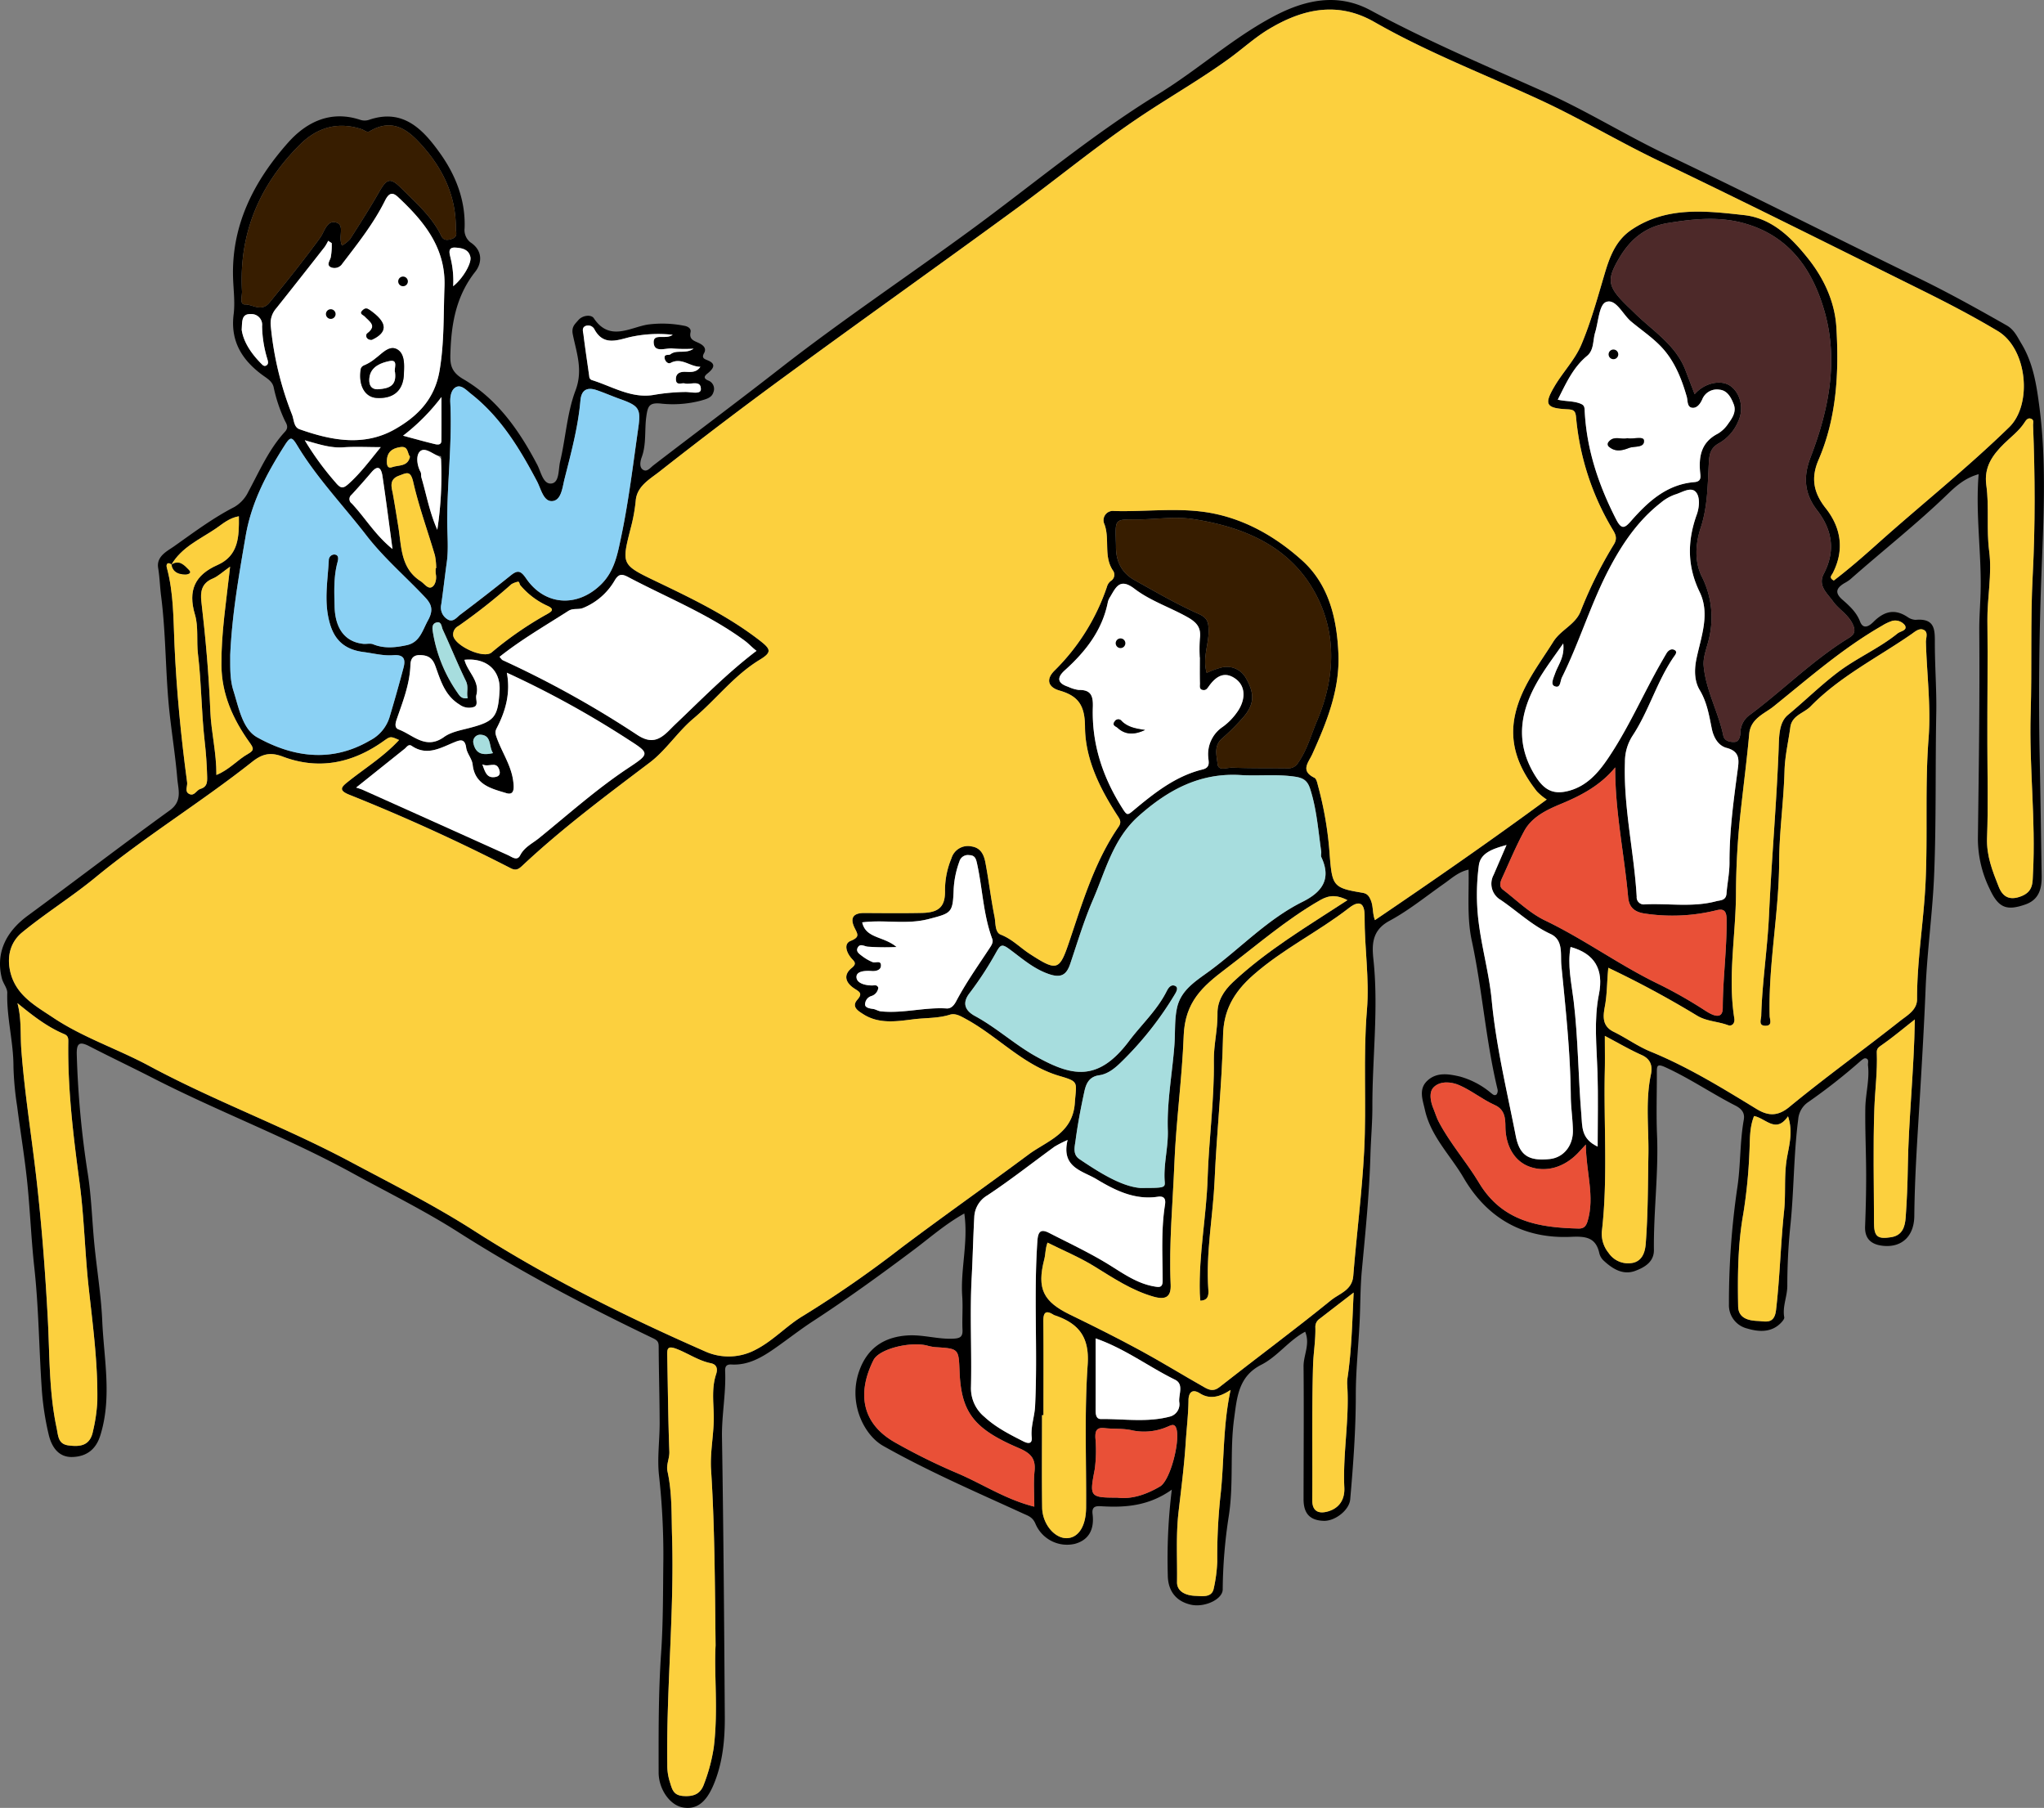
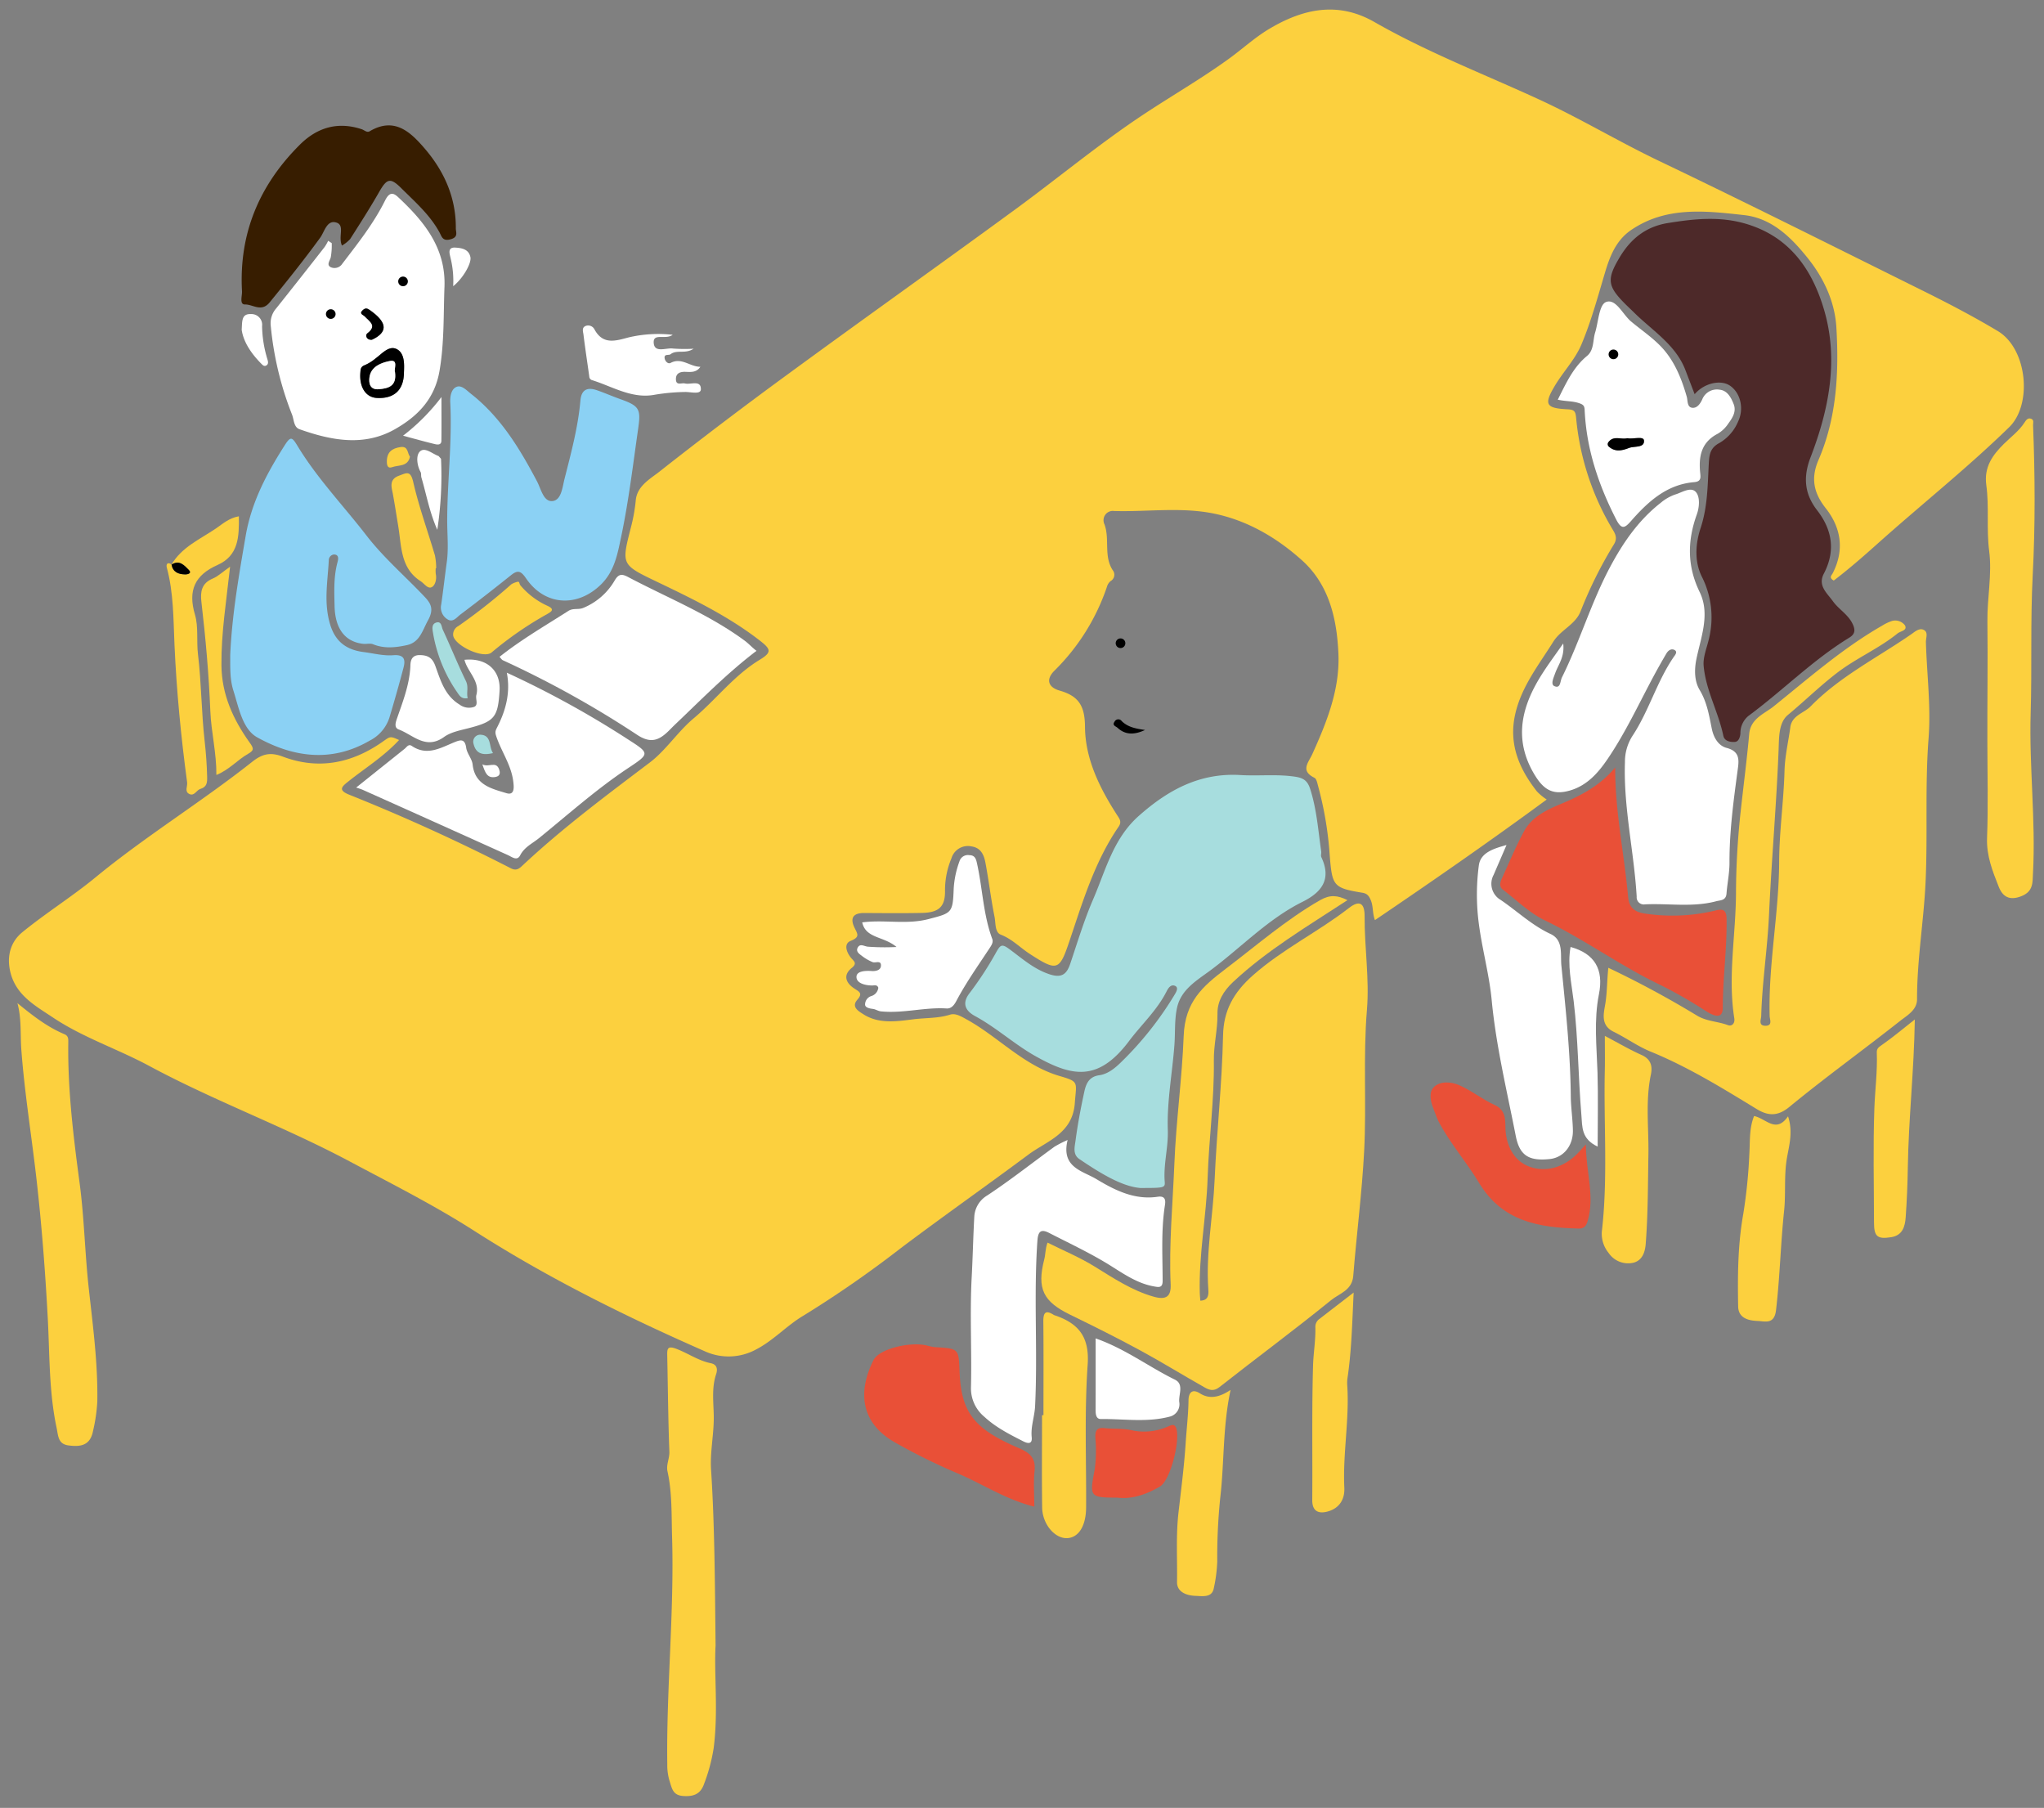
<svg xmlns="http://www.w3.org/2000/svg" width="554.372" height="490.256" viewBox="0 0 554.372 490.256">
  <rect x="0" y="0" width="554.372" height="490.256" fill="#808080" stroke="none" />
  <g id="グループ_11547" data-name="グループ 11547" transform="translate(-1231.82 -653.873)">
-     <path id="パス_27865" data-name="パス 27865" d="M1585.809,1015c-4.481,2.386-7.49,6.723-11.891,8.956-6.2,3.148-6.587,8.731-7.38,14.574-1.189,8.758-.093,17.6-1.429,26.324a136.049,136.049,0,0,0-1.666,20.027c-.012,2.713-4.957,4.979-8.635,4.145-4.022-.912-6.193-3.709-6.258-7.914a153.584,153.584,0,0,1,1.085-23.278c-6.14,4.36-12.408,4.884-18.862,4.51-1.5-.087-2.918-.179-2.628,2.118.492,3.894-.818,6.983-4.81,8.065a9.305,9.305,0,0,1-10.613-5.291c-.771-1.963-1.985-2.28-3.472-2.96-12.76-5.839-25.653-11.405-37.9-18.317-5.222-2.949-9.68-11.772-6.389-20.609,2.149-5.772,6.456-8.923,13.009-9.338,4.206-.266,8.227,1.083,12.41.876,1.8-.089,2.582-.465,2.49-2.414-.141-3,.137-6.027-.073-9.021-.519-7.4,1.688-14.712.563-22.51-5.041,2.787-9.234,6.5-13.663,9.822-8.944,6.718-17.994,13.269-27.37,19.376-3.611,2.352-7,5.04-10.546,7.5-3.471,2.409-7.106,4.494-11.55,4.251-1.433-.079-1.795.551-1.739,1.843.256,5.976-.953,11.866-.857,17.867.407,25.235.595,50.474.764,75.712.042,6.312-.551,12.6-3.033,18.508-2.116,5.036-4.792,6.876-8.486,6.154-3.411-.667-6.419-4.943-6.426-9.461-.015-10.8-.068-21.593.674-32.392.581-8.452.5-16.953.608-25.433a197.536,197.536,0,0,0-1.2-22.915c-.479-4.627.206-9.364.194-14.052-.018-6.919-.231-13.838-.263-20.756-.006-1.421-.544-1.72-1.809-2.328-17.971-8.633-35.632-17.86-52.459-28.591-9.272-5.913-19.123-10.755-28.744-16.03-17.568-9.632-36.346-16.676-54.145-25.793-5.729-2.935-11.55-5.693-17.27-8.646-2.739-1.414-3.474-.738-3.4,2.27a255.674,255.674,0,0,0,3.043,32.636c.952,6.224,1.115,12.566,1.733,18.846.679,6.908,1.828,13.789,2.132,20.711.455,10.359,2.7,20.774-.527,31.1-1.186,3.8-3.736,5.7-7.51,5.833-3.993.142-5.736-2.979-6.478-6.043a76.272,76.272,0,0,1-1.919-12.9c-.721-10.814-.8-21.656-1.99-32.47-.817-7.408-1.113-14.938-1.847-22.39-.7-7.106-1.9-14.16-2.8-21.248a84.167,84.167,0,0,1-1.006-10.749c.02-6.744-1.872-13.3-1.68-20.06.036-1.268-1.1-2.527-1.441-3.855-1.744-6.737.867-12.578,7.018-17.092,12.874-9.446,25.538-19.179,38.479-28.53,3.51-2.537,2.314-5.626,2.065-8.582-.5-5.991-1.459-11.943-2.109-17.924-1.142-10.507-.934-21.112-2.287-31.614-.325-2.523-.382-5.081-.8-7.627-.522-3.183,2.475-4.565,4.362-5.9,5.271-3.725,10.459-7.625,16.249-10.6a9.613,9.613,0,0,0,3.862-4.2c3.019-5.594,5.566-11.51,9.933-16.256,1.165-1.266.27-2.295-.085-3.079a41.068,41.068,0,0,1-2.984-8.912c-.33-1.659-1.79-2.445-3.039-3.361-5.561-4.084-8.744-9.2-7.826-16.476.392-3.109-.014-6.326-.142-9.491-.586-14.57,5.614-26.58,14.873-37.027,4.973-5.612,11.554-8.887,19.6-6.223a3.894,3.894,0,0,0,2.332.022c9.32-3.226,14.729,2.638,19.268,8.972,4.254,5.935,7,12.781,6.708,20.395a4.275,4.275,0,0,0,1.526,3.794c3.523,2.275,3.159,5.736,1.367,8.006-5.035,6.376-6.416,13.61-6.711,21.339-.122,3.19-.32,5.589,3.458,7.785,9.188,5.342,15.174,13.9,20.071,23.237,1.013,1.931,1.594,5.4,3.9,5.066,2.147-.312,1.8-3.845,2.3-5.945,1.518-6.4,1.871-13.2,4.172-19.271,2.093-5.524.272-10.242-.728-15.166-.428-2.105.554-2.805,1.473-3.889,1.212-1.429,3.551-1.551,4.2-.565,4.287,6.472,9.875,2.491,14.7,1.734a30.4,30.4,0,0,1,9.825.333c.89.142,1.967.671,1.726,1.761-.449,2.037,1.069,2.338,2.269,2.926s2.136,1.423,1.411,2.713-.016,1.58.84,1.915c2.2.863,2.034,1.929.436,3.326-.651.57-2.018,1.4-.195,2.192a2.414,2.414,0,0,1,1.438,3.2c-.441,1.54-2.044,1.861-3.343,2.256a30,30,0,0,1-11.14.785c-2.944-.229-3.32.765-3.711,3.557-.514,3.675.067,7.476-1.263,11.069-.371,1-.678,2.6.286,3.291,1.133.813,1.994-.443,2.941-1.172,11.362-8.739,22.862-17.3,34.159-26.119,16.772-13.1,34.467-24.916,51.627-37.473,16.979-12.424,33.134-26.043,51.1-37.054,10.753-6.592,20.143-15.165,31.28-21.07,8.385-4.445,17.313-6.5,26.331-1.63,15.351,8.285,31.377,15.077,47.281,22.181,11.23,5.017,21.75,11.6,32.87,16.892,22.907,10.9,45.514,22.394,68.327,33.474,8.195,3.98,16.109,8.387,24.009,12.875,2.073,1.178,2.913,3.144,4.011,4.957,3.175,5.244,4.077,11.041,4.867,17.086,2.023,15.479,1.089,30.956.528,46.4-.587,16.146-.775,32.3-.443,48.419.223,10.8.358,21.6.537,32.406.056,3.362-.655,6.43-4.361,7.745-5.166,1.832-7.366.943-9.735-4.181a31,31,0,0,1-3.2-13.555c.239-18.829.523-37.662.375-56.49-.027-3.434.256-6.793.355-10.189.31-10.651-1.426-21.256-.528-32.241-3.631.995-6.117,3.189-8.295,5.295-8.469,8.19-17.73,15.45-26.541,23.233a10.969,10.969,0,0,1-1.592,1.027c-2.049,1.252-2.757,2.51-.55,4.446,1.911,1.676,3.83,3.39,4.809,5.94.958,2.5,2.777.971,3.649.1,2.889-2.873,5.781-3.664,9.341-1.245a4.111,4.111,0,0,0,2.081.7c5.632-.512,5.2,3.168,5.221,6.95.028,6.1.5,12.267.386,18.307-.283,14.606.012,29.225-.577,43.813-.415,10.293-1.885,20.527-2.311,30.858-.4,9.834-.975,19.675-1.561,29.5-.641,10.74-1.407,21.464-1.508,32.231-.052,5.509-3.419,8.61-8.467,8.089-3.067-.317-5.013-1.773-4.88-5.247.18-4.694.3-9.394.288-14.091-.012-6-.312-12-.225-17.99.056-3.865,1.18-7.684.727-11.594-.081-.7.4-1.741-.664-1.924-.46-.079-1.1.515-1.566.91a156.621,156.621,0,0,1-13.92,10.914,6.239,6.239,0,0,0-2.782,4.75c-1.27,9.728-1.124,19.543-2.175,29.28a158.617,158.617,0,0,0-.781,15.9c-.02,2.869-1.361,5.565-.828,8.473.069.376-.361.92-.68,1.279-2.64,2.968-6.225,2.7-9.337,1.771a6.488,6.488,0,0,1-4.987-6.529,214.148,214.148,0,0,1,2.324-32.019c.863-5.961.632-12.067,1.7-18.042.328-1.842-.493-2.959-2.3-3.883-6.395-3.272-12.34-7.353-18.911-10.359-2.294-1.05-2.372-.455-2.365,1.421.018,5.624-.188,11.257.048,16.872.438,10.434-.963,20.8-.843,31.223.038,3.278-2.577,4.731-5,5.654-3.353,1.282-6.209-.5-8.644-2.771a4.079,4.079,0,0,1-1.161-1.981c-.935-4.317-3.7-4.636-7.61-4.456-12.847.593-22.713-4.892-29.2-16.005-3.561-6.1-8.888-11.2-10.5-18.441-.619-2.78-1.779-5.624.693-7.917,2.552-2.367,5.8-1.8,8.811-1.1a22.373,22.373,0,0,1,8.332,4.384c.533.407,1.035.972,1.629.434a1.79,1.79,0,0,0,.213-1.458c-3.189-13.262-4.1-26.916-6.969-40.238-1.343-6.242-.719-12.649-.858-19.233-2.777.613-4.618,2.38-6.659,3.811-4.889,3.428-9.569,7.258-14.795,10.069-4.722,2.54-4.8,6.316-4.357,10.475,1.425,13.321-.309,26.622-.283,39.933.008,4.321-.408,8.771-.531,13.164-.291,10.461-1.359,20.858-2.328,31.267-.431,4.631-.372,9.312-.6,13.953-.323,6.6-1.038,13.2-1.036,19.823,0,9.451-.693,18.874-1.518,28.284-.254,2.9-4.1,5.932-7.231,5.814-3.712-.139-5.425-1.992-5.421-5.9.012-12.014.108-24.029,0-36.042C1585.368,1021.295,1587.2,1018.377,1585.809,1015ZM1351.434,778.287c.148-.579,0-.892-.665-.738-1.715-.62-3.763-2.564-5.1-1.2-1.044,1.063-.8,3.657.215,5.508.23.422.086,1.032.232,1.519,1.343,4.5,2.119,9.178,4.305,14.168A97.9,97.9,0,0,0,1351.434,778.287Zm-73.108,28.641c-1.145-.79-1.482.038-1.262.849,1.863,6.881,1.775,14.025,2.087,20.994.56,12.5,1.761,24.9,3.427,37.276.142,1.057-.783,2.472.594,3.136s1.941-1.071,2.973-1.367c1.862-.536,1.9-1.836,1.859-3.339-.08-3.222-.309-6.409-.674-9.629-.887-7.816-.87-15.737-1.809-23.544-.435-3.622.169-7.416-.825-10.771-1.954-6.6-.005-10.726,6.111-13.444,5.78-2.568,5.868-7.738,5.8-13.21-2.657.454-4.421,2.078-6.223,3.3-4.292,2.919-9.3,5.047-12.082,9.839Zm61.731,47.619c-2.449-1.105-2.373-1-4.436.452-8.342,5.862-17.41,7.71-27.1,4.051-3.316-1.252-5.512-.8-8.309,1.418-13.8,10.92-28.863,20.132-42.487,31.328-6.39,5.251-13.469,9.661-19.873,14.9-2.938,2.4-4.172,6-3.354,10.181,1.325,6.777,6.864,9.7,11.737,12.957,8.109,5.417,17.482,8.482,26.068,13.1,17.7,9.526,36.659,16.453,54.42,25.924,11.344,6.049,22.847,11.83,33.669,18.761,19.885,12.734,40.937,23.172,62.5,32.648a15.553,15.553,0,0,0,14.019-.464c4.7-2.437,8.278-6.455,12.728-9.1a299.738,299.738,0,0,0,26.592-18.436c11.417-8.58,23.1-16.8,34.553-25.316,4.944-3.674,11.956-5.612,12.549-13.95.408-5.727,1.253-5.768-4.123-7.339-9.773-2.856-16.576-10.581-25.2-15.337-1.591-.877-3.048-1.761-4.554-1.289-3.238,1.017-6.618.834-9.873,1.243-4.468.562-9.356,1.356-13.6-1.364-1.314-.842-3.352-1.978-1.637-3.934,1.471-1.679.66-2.1-.712-2.976-2.36-1.5-3.308-3.636-.782-5.668,1.378-1.108.734-1.681.055-2.413-1.49-1.609-2.359-4.094-.4-4.889,2.508-1.015,1.993-1.762,1.153-3.426-1.339-2.653-.61-4.167,2.573-4.149,5.231.03,10.463.088,15.692-.023,4.619-.1,6.326-1.761,6.2-6.231a22.455,22.455,0,0,1,1.741-8.555,4.661,4.661,0,0,1,5.522-3.236c2.524.4,3.313,2.378,3.7,4.4.923,4.878,1.49,9.824,2.474,14.688.337,1.667.053,4.194,1.691,4.829,3.079,1.193,5.242,3.523,7.878,5.23,7.542,4.885,8.054,4.521,10.827-3.727,3.566-10.607,6.815-21.41,13.256-30.784.877-1.276.28-2.077-.254-2.9-4.8-7.4-8.809-15.382-8.865-24.176-.036-5.737-1.747-8.358-6.9-9.833-2.948-.844-3.91-2.919-1.34-5.444a57.947,57.947,0,0,0,14.178-22.66,3.094,3.094,0,0,1,1-1.583,1.974,1.974,0,0,0,.56-2.985c-2.475-3.854-.733-8.4-2.221-12.421a2.525,2.525,0,0,1,2.638-3.6c9.083.26,18.25-1.148,27.239.736,9.045,1.9,16.922,6.556,23.673,12.613,7.387,6.627,9.513,15.921,9.906,25.421.4,9.661-3.174,18.5-7.07,27.13-1.06,2.349-3.336,4.519.563,6.444.6.3.8,1.549,1.038,2.4a96.067,96.067,0,0,1,3.093,18.413c.673,8.462.889,9.058,8.816,10.351,1.328.217,1.83.8,2.358,2.08.679,1.64.4,3.46,1.105,5.353,15.789-10.7,31.149-21.355,46.59-32.7a15.419,15.419,0,0,1-2.654-2.191c-4.8-6.114-7.684-12.789-5.922-20.807,1.662-7.559,6.388-13.445,10.362-19.8,2.038-3.256,5.97-4.607,7.4-8.228a114.977,114.977,0,0,1,9.041-18.173c.985-1.6.43-2.728-.26-3.886a71.49,71.49,0,0,1-10-30.51c-.151-1.673-.526-2.139-2.23-2.222-5.972-.291-6.56-1.282-3.574-6.318,2.272-3.831,5.528-7.184,7.231-11.22,2.632-6.237,4.422-12.843,6.359-19.356,1.37-4.607,3.033-8.943,7.2-11.769,9.5-6.435,20.142-5.16,30.559-4.007,7.558.837,12.821,6.065,17.344,11.736,4.353,5.459,7.3,11.814,7.708,18.767.716,12.224.1,24.425-4.854,35.908-2.12,4.911-1.337,8.9,1.953,13.067,4.186,5.3,5.13,11.313,1.928,17.6-.322.633-1.147,1.238.265,2.024,4-3.052,7.866-6.407,11.708-9.848,11.893-10.65,24.406-20.571,35.875-31.745,6.336-6.173,4.92-21.258-3.087-26.054-6.694-4.009-13.573-7.593-20.56-11.056-23.768-11.779-47.474-23.678-71.407-35.125-10.918-5.222-21.336-11.5-32.321-16.567-14.994-6.91-30.435-12.847-44.815-21.074-9.889-5.658-19.349-3.6-28.52,1.879-3.864,2.307-7.187,5.382-10.8,8-7.473,5.427-15.518,10.058-23.23,15.164-12.043,7.973-23.149,17.224-34.79,25.744-20.3,14.86-40.818,29.434-61.123,44.293q-17.935,13.126-35.427,26.849c-2.583,2.033-6.1,3.932-6.433,7.841a46.334,46.334,0,0,1-1.375,7.535c-2.456,9.686-2.549,9.858,6.617,14.251,9.911,4.75,19.794,9.479,28.534,16.287,2.9,2.259,3.149,3.107-.15,5.111-6.963,4.23-11.837,10.775-17.974,15.929-4.248,3.568-7.491,8.639-11.807,11.907-11.878,8.992-23.806,17.867-34.683,28.077-.918.862-1.684,1.327-3.06.619q-21.429-11.027-43.823-19.946c-3.077-1.231-1.99-2.183-.328-3.512C1330.792,862.184,1335.846,859.09,1340.057,854.547Zm257.224,43.421c-2.705-1.342-4.739-1.521-7.395,0-9.255,5.3-17.217,12.261-25.648,18.652-6.269,4.752-11.027,8.932-11.377,18.16-.437,11.5-2.06,23.08-2.524,34.622-.438,10.906-1.5,21.82-1.009,32.769.149,3.336-1.275,4.282-4.609,3.339-5.891-1.665-10.935-5.047-16.065-8.208-4.068-2.507-8.442-4.316-12.724-6.458-.623,1.685-.514,3.1-.871,4.486-2.082,8.076-.268,11.537,7.077,15.1,6.331,3.073,12.63,6.226,18.816,9.578,5.888,3.19,11.59,6.719,17.422,10.013,1.276.721,2.511,1.323,4.164.023,10.065-7.917,20.374-15.528,30.313-23.6,2.2-1.785,5.685-2.65,6-6.552.9-11.278,2.363-22.52,2.955-33.81.668-12.758-.308-25.562.756-38.336.7-8.461-.682-16.912-.629-25.383.023-3.6-1.377-4.489-4.246-2.262-8.355,6.487-17.918,11.1-25.989,18.21-5.425,4.778-8.019,9.723-8.157,16.338-.274,13.075-1.712,26.073-2.284,39.115-.436,9.956-2.418,19.82-1.709,29.834.1,1.444,0,2.917-2.17,2.987-.056-.743-.132-1.386-.15-2.029-.3-10.494,1.8-20.837,2.13-31.255.341-10.627,1.825-21.182,1.685-31.8-.057-4.311,1.056-8.456.984-12.77-.055-3.308,1.637-6.133,4.232-8.559C1575.491,911.536,1586.3,905.15,1597.281,897.968Zm70.748,18.345c-.354,3.37-.313,6.448-.776,9.523-.393,2.606-1.526,6.007,2.221,7.839,3.4,1.664,6.53,3.948,10.018,5.375,10.148,4.15,19.408,9.861,28.714,15.542,2.9,1.771,5.57,2.223,8.889-.509,9.786-8.054,20.094-15.469,30.044-23.329,1.916-1.514,4.63-2.955,4.624-5.906-.02-10.613,1.806-21.085,2.305-31.635.615-13-.187-26.05.818-39.069.672-8.709-.469-17.414-.718-26.123-.031-1.105.66-2.574-.455-3.251-1.25-.759-2.471.379-3.458,1.064-9.221,6.395-19.419,11.467-27.352,19.59-1.829,1.873-5.071,2.426-5.507,5.655-.53,3.926-1.468,7.837-1.573,11.772-.223,8.276-1.425,16.525-1.457,24.743-.053,14.019-2.959,27.815-2.576,41.829.024.883.858,2.62-1.125,2.624-2.022,0-1.192-1.728-1.166-2.661.255-9.15,1.694-18.234,2.112-27.338.688-15.009,2.028-29.974,2.61-44.985.126-3.258.012-7.232,2.527-9.315,4.558-3.776,8.779-7.949,13.488-11.529,5.145-3.911,11.181-6.474,16.231-10.556.836-.676,2.754-.781,2.014-2.206a3.315,3.315,0,0,0-3.46-1.2,12.321,12.321,0,0,0-2.743,1.3c-10.681,6.117-19.912,14.234-29.43,21.9-2.4,1.935-6.223,3.241-6.6,7.423-.625,6.874-1.514,13.725-2.268,20.588a209.426,209.426,0,0,0-1.323,22.4c-.018,11.395-2.273,22.768-.456,34.17.218,1.369-.66,2.238-1.732,1.836-2.733-1.024-5.734-1-8.342-2.56A267.367,267.367,0,0,0,1668.029,916.313Zm23.415-155.541c2.58-3.041,7.1-4.035,9.626-2.282,2.857,1.979,3.8,6.27,2.169,9.676a12.184,12.184,0,0,1-5,5.788c-2.545,1.325-2.824,3.1-2.958,5.625-.309,5.855-.322,11.758-2.21,17.462-1.439,4.349-1.693,9.1.291,13.147a24.473,24.473,0,0,1,1.993,16.78c-.555,2.485-1.681,5.036-1.469,7.463.576,6.606,4,12.507,5.34,18.973.3,1.447,1.889,1.745,3.116,1.661,1.159-.079,1.453-1.538,1.512-2.335a6.011,6.011,0,0,1,2.21-4.746c9.269-6.846,17.412-15.143,27.3-21.182,1.644-1,1.7-2.12.9-3.784-1.237-2.561-3.756-3.918-5.319-6.105s-4.174-4.207-2.468-7.472c3.219-6.158,2.312-11.868-1.817-17.2-3.456-4.462-3.829-9.026-1.784-14.345,4.966-12.917,7.667-26.358,3.692-39.93-3.176-10.846-9.238-19.819-21.1-23.371-7.159-2.143-14.151-1.391-21.29-.237-5.918.957-10,4.211-12.982,9.15-3.679,6.094-3.443,7.955,1.544,12.919.741.738,1.513,1.445,2.256,2.183,4.983,4.949,11.312,8.7,13.978,15.712C1689.777,756.437,1690.59,758.547,1691.443,760.773ZM1541.07,976.021c6.486,0,6.782-.019,6.646-1.714-.375-4.707,1-9.281.841-13.952-.264-7.777,1.218-15.436,1.792-23.151.248-3.325-.007-6.749.7-10.01,1.094-5.047,5.437-7.479,9.164-10.257,8.3-6.182,15.5-13.85,24.9-18.524,5.272-2.623,7.879-6.156,5.085-12.1-.2-.428.038-1.043-.036-1.555-.823-5.673-1.213-11.4-2.992-16.936-.725-2.254-1.842-2.988-4.08-3.326-4.947-.748-9.9-.149-14.821-.447-11.037-.669-19.689,4.053-27.636,11.123-6.889,6.129-8.942,14.738-12.35,22.631-2.433,5.633-4.217,11.552-6.175,17.383-1,2.989-2.426,3.969-5.737,2.853-4.253-1.434-7.442-4.345-10.882-6.858-1.948-1.423-2.341-1.026-3.373.738a92.158,92.158,0,0,1-7.25,11.166c-2.456,3.072-.894,5.071,1.395,6.312,5.861,3.178,10.8,7.756,16.533,10.949,9.613,5.358,16.769,7.119,25.25-4.167,3.365-4.478,7.576-8.316,10.165-13.436.361-.713,1.107-2.119,2.373-1.5.825.4.4,1.376-.007,2.075a90.881,90.881,0,0,1-14.484,18.394c-1.708,1.692-3.686,3.4-6.124,3.74-2.845.4-3.6,2.374-4.066,4.521-.94,4.354-1.78,8.741-2.361,13.154-.219,1.665-.859,3.779,1.037,5.062C1530.258,972.034,1536.078,975.6,1541.07,976.021ZM1655.8,828.369c-2.264,3.243-3.99,5.561-5.554,7.984-5.75,8.9-8.146,18.031-2.052,27.874,2.45,3.957,4.971,5.241,9.26,4.051,4.745-1.317,7.792-4.788,10.386-8.6,4.871-7.163,8.494-15.044,12.586-22.654q1.622-3.018,3.368-5.969c.5-.854,1.395-1.434,2.281-.874.825.521-.046,1.454-.312,1.843-4.568,6.67-6.719,14.6-11.126,21.307a12.971,12.971,0,0,0-2.1,7.182c-.426,12.307,2.473,24.312,3.186,36.51a1.933,1.933,0,0,0,2.252,2.081c6.456-.3,12.986.863,19.358-.854,1.024-.276,2.6-.134,2.749-2.056.212-2.809.816-5.555.807-8.426-.028-8.376,1.09-16.673,2.2-24.964.346-2.579.812-5.13-2.952-6.114-2.271-.594-3.552-2.789-4.055-5.259-.729-3.58-1.274-7.109-3.277-10.449-1.357-2.263-1.54-5.215-.884-8.411,1.215-5.917,3.775-12.193.88-18.156-3.426-7.054-3.348-13.888-.775-21.039.7-1.952.913-4.673-.2-6.015-1.358-1.643-3.792.053-5.655.6a12.389,12.389,0,0,0-3.907,2.235c-6.065,4.733-10.289,10.883-13.866,17.637-5.076,9.586-8.128,20.029-12.943,29.717-.532,1.07-.335,3.147-2.073,2.367-1.061-.476-.209-2.231.238-3.5C1654.438,834.115,1656.222,832.051,1655.8,828.369Zm-361.536,3.186c.021,3.237-.135,6.451.865,9.615,1.464,4.633,2.469,10.441,6.458,12.657,9.683,5.379,20.135,6.934,30.53.869a10.657,10.657,0,0,0,5.314-6.213q2.017-6.739,3.826-13.539c.6-2.252.17-3.628-2.788-3.394-2.664.21-5.372-.52-8.027-.86-4.264-.546-7.534-2.467-9.047-7.372-1.84-5.962-.691-11.689-.4-17.529a1.546,1.546,0,0,1,1.463-1.554c1.4.064,1.091,1.388.9,2.1-1.071,3.951-.888,7.973-.79,11.977.15,6.1,2.88,9.6,7.729,10.147.9.1,1.928-.2,2.717.12,3.033,1.238,6.106.89,9.108.248,3.576-.765,4.247-3.958,5.8-6.774,1.613-2.924.824-4.486-.9-6.31-5.262-5.579-11.126-10.6-15.834-16.69-6.261-8.106-13.412-15.541-18.73-24.35-1.456-2.412-1.861-2.528-3.438-.051-4.871,7.647-9,15.386-10.577,24.6C1296.6,809.989,1294.726,820.669,1294.26,831.555Zm58.849-36.539c0,3.79.406,7.636-.113,11.353-.532,3.806-.949,7.625-1.5,11.423a3.728,3.728,0,0,0,1.624,3.975c1.543,1.074,2.59-.507,3.584-1.252q6.923-5.186,13.66-10.617c1.865-1.5,2.7-1.287,4.156.836,5.081,7.422,13.849,7.916,20.254,1.688,3.694-3.591,4.519-8.234,5.5-12.866,2.061-9.767,3.238-19.678,4.653-29.55.75-5.234.284-6.068-4.859-7.9-2.135-.76-4.214-1.679-6.356-2.416-2.574-.887-4.2-.188-4.463,2.8-.638,7.251-2.542,14.261-4.318,21.279-.573,2.265-.851,5.8-3.32,5.987-2.387.181-3.05-3.3-4.143-5.37-4.692-8.872-9.836-17.387-17.889-23.709-1.192-.936-2.557-2.506-3.975-1.875s-1.738,2.581-1.654,4.237C1354.486,773.718,1353.127,784.349,1353.108,795.016ZM1559.1,836.341a22.874,22.874,0,0,1,4.112-1.486,5.909,5.909,0,0,1,6.562,2.973c2.359,4.133,2.255,7.061-.729,10.516a59.726,59.726,0,0,1-5.8,5.8c-2.315,2.033-1.421,4.7-1.2,6.922.2,2.022,2.617.913,3.967.97,4.955.21,9.922.114,14.885.176a3.127,3.127,0,0,0,3.078-1.623c2.387-3.453,3.43-7.43,5.02-11.174,4.717-11.115,5.495-22.777.156-33.513-6.682-13.437-19.243-19.009-33.614-21.251-5.31-.829-10.469.125-15.7.078-5.528-.05-5.529-.009-5.392,5.432.016.653.052,1.306.047,1.959-.029,3.956,1.545,7.112,5,9.044,5.718,3.195,11.4,6.505,17.373,9.162,2.329,1.037,2.672,2.1,2.749,4.235C1559.765,828.444,1557.878,832.193,1559.1,836.341ZM1321.791,719.806l-.966-.63a12.519,12.519,0,0,1-.944,1.66q-6.534,8.334-13.118,16.629a6.1,6.1,0,0,0-1.523,4.577,87.632,87.632,0,0,0,5.806,24.308c.524,1.352.437,3.363,2.008,3.92,8.6,3.047,17.473,4.767,25.85.015,6.028-3.42,10.785-8.037,12.125-15.841,1.308-7.625,1.053-15.173,1.344-22.769.4-10.54-5.52-17.756-12.6-24.366-1.448-1.352-2.438-1.226-3.531.975-3.078,6.2-7.4,11.636-11.592,17.124a2.506,2.506,0,0,1-3.128.926c-1.2-.627-.26-1.7.006-2.67A18.5,18.5,0,0,0,1321.791,719.806Zm199.587,243.207a30.446,30.446,0,0,0-3.538,1.8c-6.081,4.418-11.99,9.09-18.253,13.229a7.148,7.148,0,0,0-3.523,5.888c-.3,5.431-.411,10.869-.7,16.306-.533,9.9.044,19.86-.192,29.786a10,10,0,0,0,3.638,8.055c3.1,2.873,6.845,4.766,10.573,6.659,1.169.594,2.461.833,2.259-1.127-.3-2.887.778-5.575.918-8.425.736-14.927-.412-29.874.624-44.8.182-2.623.945-3.321,3.228-2.152,5.11,2.616,10.3,5.058,15.247,8.02,4.2,2.511,8.2,5.617,13.238,6.475,1.191.2,2.258.424,2.255-1.494-.011-6.867-.449-13.751.631-20.589.224-1.422.014-2.538-1.987-2.241-6.231.924-11.555-1.741-16.595-4.778C1525.419,971.353,1519.551,970.484,1521.378,963.013ZM1669.9,861.973c-3.962,4.809-9.013,7.532-14.593,9.852-3.771,1.568-7.932,3.455-10.071,7.365-2.259,4.13-4.063,8.51-6.028,12.8-.481,1.049-.89,2.277.224,3.131,3.758,2.882,7.255,6.361,11.446,8.371,10.683,5.123,20.242,12.177,30.929,17.311a123.157,123.157,0,0,1,12.5,7.129c1.326.842,4.748,3,4.759-.728.022-8.072,1.154-16.072,1.037-24.138-.032-2.255-.832-2.829-2.742-2.351a49.959,49.959,0,0,1-19.426.894c-3.115-.442-4.309-1.946-4.537-4.508C1672.359,885.468,1669.846,873.973,1669.9,861.973Zm-112.661-29.819h-.019a40.388,40.388,0,0,1,.038-5.086c.376-2.932-.721-4.364-3.414-5.876-4.735-2.657-10.04-4.394-14.308-7.656-3.991-3.05-5.047-.425-6.6,2.18a4.488,4.488,0,0,0-.624,1.367c-1.5,7.7-6.048,13.477-11.695,18.562q-3.395,3.057.945,4.467a9.522,9.522,0,0,0,2.867.859c3.358-.073,3.9,1.7,3.8,4.625-.341,10.123,2.752,19.259,8.2,27.745,1.054,1.642,1.285,1.567,2.639.437,5.7-4.754,11.5-9.435,18.929-11.252,2.165-.53,1.617-2.046,1.532-3.308a8.915,8.915,0,0,1,3.943-8.253,16.634,16.634,0,0,0,3.727-3.752c2.469-3.307,2.626-7.1-.162-9.189-3.14-2.355-5.529-.643-7.4,2.027-.422.6-.741,1.018-1.455.947-1.189-.119-.9-1.107-.911-1.8C1557.2,836.854,1557.236,834.5,1557.236,832.155Zm-228.825,35.283c.59.2,1.2.354,1.766.608q19.689,8.83,39.361,17.695c1.17.528,2.516,1.7,3.358.071,1.16-2.243,3.325-3.209,5.079-4.632,7.947-6.444,15.591-13.289,24.131-18.968,5.9-3.924,6.009-4,.254-7.693a259.9,259.9,0,0,0-33.082-18.222c1.026,5.309-.253,10.094-2.474,14.511-.569,1.132-.811,1.475-.4,2.708,1.37,4.108,4.021,7.715,4.6,12.131.232,1.753.425,4.007-1.864,3.307-3.953-1.209-8.537-2.182-9.134-7.753-.167-1.558-1.527-2.978-1.747-4.544-.36-2.561-1.6-2.161-3.261-1.481-3.722,1.527-7.386,3.779-11.5.975-.892-.607-1.371.327-1.942.784Q1334.986,862.188,1328.411,867.438ZM1437,830.36c-1.193-.878-2.076-1.921-3.238-2.776-9.751-7.177-20.959-11.615-31.546-17.216-1.735-.918-2.621-.91-3.705.952a17.552,17.552,0,0,1-8.468,7.388c-1.367.589-2.742-.018-4.09.844-6.293,4.027-12.774,7.766-18.649,12.441.353.372.569.77.9.923a272.322,272.322,0,0,1,36.386,20.2c3.838,2.561,6.11,1.415,8.716-1.171.555-.551,1.1-1.118,1.663-1.656C1422.085,843.533,1428.941,836.488,1437,830.36Zm333.838,24.847c0,8.626.236,17.261-.092,25.876-.184,4.833,1.484,9.029,3.169,13.263,1.059,2.661,2.883,3.857,6.177,2.537,3.262-1.307,2.985-3.772,3.115-6.23.765-14.452-1.068-28.863-.631-43.325.377-12.475-.1-24.957.554-37.449.706-13.55.631-27.141.095-40.714-.023-.583.324-1.374-.475-1.714-.98-.417-1.49.456-1.856,1.017-1.5,2.3-3.681,3.889-5.587,5.777-2.975,2.949-5.454,6.2-4.761,11.207.814,5.875,0,11.878.776,17.863.82,6.29-.558,12.7-.481,19.016C1770.976,833.294,1770.8,844.249,1770.84,855.208Zm-344.936,244.9c-.193-17.519-.258-32.61-1.231-47.691-.313-4.849.829-9.769.728-14.714-.075-3.715-.586-7.485.641-11.18.375-1.128.438-2.6-1.447-2.98-3.248-.656-6.01-2.576-9.048-3.789-2.839-1.134-2.8-.091-2.756,1.964.178,8.607.241,17.217.572,25.818.071,1.851-.9,3.547-.514,5.293,1.294,5.875,1.072,11.85,1.25,17.783.618,20.585-1.569,41.117-1.3,61.7a14.823,14.823,0,0,0,.616,4.518c.672,2.082.885,3.891,3.738,4.078,2.793.183,4.653-.515,5.615-3.257a47.636,47.636,0,0,0,2.631-9.864C1426.664,1117.758,1425.456,1107.711,1425.9,1100.109Zm228.415-337.846c2.179.47,3.964.332,5.745.917,1.341.441,1.5.85,1.552,2,.494,10.5,3.754,20.164,8.506,29.477,1.472,2.886,2.328,2.475,4.038.526,4.636-5.284,9.715-9.953,17.187-10.574,1.848-.154,1.727-1.234,1.608-2.381-.468-4.513.219-8.419,4.774-10.756a8.791,8.791,0,0,0,2.806-2.695c1.127-1.541,2.288-3.266,1.5-5.289-.7-1.793-1.7-3.737-3.827-3.944a4.278,4.278,0,0,0-4.7,2.612c-.478,1.075-1.395,2.5-2.791,2.28-1.359-.215-1.127-1.974-1.407-2.954-1.343-4.7-3.145-9.246-6.326-12.9-2.506-2.875-5.816-5.052-8.776-7.53-2.289-1.916-4.083-6.225-6.737-5.309-1.956.675-2.119,5.362-3.017,8.288-.653,2.128-.265,4.754-2.193,6.347C1658.524,753.474,1656.609,757.7,1654.319,762.264Zm-329.748-41.8a9.413,9.413,0,0,0,2.2-1.741c2.678-4.19,5.364-8.382,7.83-12.7,2.131-3.731,3.035-4.12,6.064-1.108,3.748,3.728,7.782,7.245,10.367,12,.608,1.119.817,2.456,3.018,1.842,2.168-.6,1.391-1.906,1.4-2.951.071-8.333-3.161-15.5-8.458-21.671-3.87-4.508-8.221-8.632-14.938-4.649-.709.421-1.418-.332-2.132-.569-6.427-2.133-12.034-.513-16.731,4.151-11.027,10.951-16.6,24.123-15.735,39.786.07,1.262-.765,3.612.819,3.584,2.151-.039,4.449,2.172,6.676-.555,4.7-5.76,9.341-11.548,13.72-17.564,1.147-1.577,1.809-4.922,4.4-4.084C1325.425,715,1323.461,718.04,1324.571,720.459ZM1236.548,925.9c1.156,4.257.746,8.522,1.057,12.652.867,11.516,2.7,22.884,4.023,34.327,1.474,12.784,2.458,25.641,3.147,38.494.532,9.914.307,19.856,2.387,29.657.467,2.2.373,4.417,3.2,4.8,3.185.429,5.906.131,6.682-3.892a45.714,45.714,0,0,0,1.166-7.961c.176-10.369-1.206-20.6-2.333-30.866-1.039-9.46-1.212-19.024-2.47-28.448-1.692-12.672-3.249-25.321-3.07-38.129.013-.905.06-1.75-1.073-2.225C1244.6,932.354,1240.676,929.276,1236.548,925.9Zm403.87-42.886c-3.3.948-7.03,1.966-7.5,5.521a60.383,60.383,0,0,0-.133,14.8c.846,7.306,2.924,14.48,3.621,21.791,1.187,12.446,4.129,24.552,6.516,36.753,1.035,5.291,3.477,6.907,9.24,6.293,3.715-.4,6.332-3.582,6.263-7.762-.051-3.084-.544-6.223-.571-9.22-.11-11.9-1.394-23.693-2.555-35.5-.295-3,.627-6.9-2.938-8.549-5.053-2.343-9-6.161-13.509-9.225a5.061,5.061,0,0,1-1.937-6.781Q1638.662,887.076,1640.417,883.015ZM1512.344,1062.44c0-3.438-.249-6.557.065-9.617.366-3.562-1.171-4.944-4.362-6.311-12.048-5.159-15.519-9.607-15.971-20.63-.259-6.3-.152-6.3-6.649-6.7a13.291,13.291,0,0,1-2.247-.447c-4.573-1.1-12.926.907-14.459,3.968-4.322,8.628-3.472,17.046,5.85,22.325a164.567,164.567,0,0,0,16.871,8.335C1498.288,1056.266,1504.571,1060.507,1512.344,1062.44Zm-37.364-151.765a63.441,63.441,0,0,1-7.837-.095c-1.009-.139-2.044-.914-2.675.225-.658,1.188.589,1.845,1.335,2.444a12.8,12.8,0,0,0,2.633,1.5c.795.37,2.459-.656,2.308,1.093-.093,1.081-1.312,1.427-2.485,1.343-1.675-.12-4.15-.031-4.148,1.6,0,1.724,2.364,2.313,4.279,2.316.572,0,1.332-.278,1.646.618a2.67,2.67,0,0,1-1.88,2.249,2.4,2.4,0,0,0-1.709,2.284c-.017.847,1.178,1.093,2.12,1.209.733.09,1.419.584,2.151.661,5.981.625,11.86-1.163,17.84-.784,1.365.087,2.138-1.087,2.632-2.021,2.615-4.944,5.837-9.493,8.9-14.148.53-.807,1.211-1.714.856-2.668-2.459-6.6-2.635-13.654-4.13-20.442-.266-1.207-.525-2.282-2.1-2.295a2.388,2.388,0,0,0-2.68,1.7,25.609,25.609,0,0,0-1.557,7.458c-.244,6.551-.5,6.538-6.866,8.186-5.93,1.537-11.9.1-17.945.883C1466.66,908.418,1471.451,907.693,1474.979,910.675Zm186.949,53.565c-1.387,1.5-1.811,1.974-2.257,2.431-3.692,3.772-8.564,5.245-13.141,3.536-3.692-1.379-6.028-5.012-6.378-9.753-.16-2.163.422-5.418-2.911-6.913s-6.282-3.924-9.64-5.387c-2.2-.961-5.244-1.22-6.994.609-1.242,1.3-.861,3.732,0,5.8.474,1.137.832,2.388,1.415,3.5,3.089,5.885,7.538,10.9,10.923,16.55,6.305,10.519,16.246,12.164,27.03,12.415,1.354.032,2.007-.6,2.418-1.975C1664.414,978.323,1661.993,971.851,1661.928,964.24Zm5.155-29.458c0,3.637.056,6.508-.009,9.377-.332,14.571.882,29.172-.809,43.712a8.177,8.177,0,0,0,1.816,5.734,6.381,6.381,0,0,0,6.844,2.664c2.137-.6,3.042-2.509,3.244-5.107.626-8.044.589-16.085.729-24.136.126-7.253-.846-14.544.676-21.768.479-2.274,0-4.179-2.541-5.307C1673.825,938.526,1670.783,936.728,1667.083,934.782Zm-152.259,102.857h-.385c0,8.341-.079,16.682.032,25.021.061,4.577,3.5,8.547,6.876,8.323,3.07-.2,5.015-3.349,5.046-8.309.081-12.907-.479-25.856.424-38.7.528-7.519-2.425-11.166-8.786-13.369a1.711,1.711,0,0,1-.368-.131c-2.145-1.379-2.9-.8-2.872,1.734C1514.88,1020.682,1514.824,1029.161,1514.824,1037.639Zm50.751-6.852c-3.181,2.128-5.812,2.507-8.3.941s-3.1.338-3.114,1.805c-.041,3.88-.515,7.709-.763,11.561-.405,6.288-1.214,12.551-1.936,18.777-.74,6.388-.31,12.7-.412,19.027-.042,2.608,2.446,3.635,4.924,3.729,1.97.075,4.553.56,5.041-2.039a40.1,40.1,0,0,0,.943-7.253,156.685,156.685,0,0,1,.825-17.428C1563.893,1050.442,1563.414,1040.875,1565.576,1030.787Zm141.98-74.269c-1.327,3.325-1.076,6.679-1.272,10.013A140.776,140.776,0,0,1,1704.634,983c-1.491,8.348-1.549,16.729-1.4,25.128.058,3.2,2.779,3.849,5.276,3.953,2.084.087,4.537,1.017,5-2.954,1.049-8.956,1.245-17.965,2.188-26.921.459-4.361.019-8.744.594-13.171.495-3.81,2.024-7.766.468-12.453C1713.485,961.376,1710.785,957.139,1707.555,956.518Zm43.6-26.194c-3.408,2.675-6.119,4.977-9.033,6.985-.861.593-1.319.958-1.278,2,.2,5.055-.474,10.077-.658,15.1-.377,10.3-.115,20.622-.105,30.935,0,3.847.89,4.627,4.669,4.023,3.047-.487,3.743-2.833,3.926-5.386.323-4.505.511-9.067.579-13.531C1749.454,957.358,1750.935,944.338,1751.156,930.324Zm-152.2,74.059c-3.633,2.8-6.437,4.958-9.234,7.123a2.579,2.579,0,0,0-1.15,2.285c.1,3.489-.529,6.969-.628,10.412-.349,12.144-.122,24.3-.213,36.458-.025,3.327,2.05,3.727,4.329,3.052,2.984-.884,4.522-3.192,4.368-6.427-.437-9.238,1.392-18.41.8-27.653a9.285,9.285,0,0,1,.043-1.955C1598.382,1020.268,1598.56,1012.8,1598.954,1004.383ZM1357.793,832.8c.811,3.286,4.235,5.688,3.22,9.561-.281,1.07.64,2.669-.589,3.2a4.3,4.3,0,0,1-3.981-.629c-3.987-2.444-5.122-6.518-6.545-10.446-.761-2.1-1.882-2.955-4.282-2.963-2.565-.009-2.455,2.224-2.5,3.1-.258,5.088-2.119,9.7-3.729,14.386-.388,1.13-.551,2.265.558,2.678,3.931,1.465,7.341,5.614,12.314,2.037,1.867-1.343,4.434-1.81,6.751-2.41,6.891-1.785,7.873-2.908,8.3-10.114C1367.644,835.654,1363.787,832.2,1357.793,832.8ZM1534.856,1060c3.963.515,7.943-.895,11.583-3.024,2.771-1.62,5.443-12.089,4.479-15.574-.477-1.727-1.537-.986-2.389-.661a15.9,15.9,0,0,1-9.4,1.062c-2.61-.648-5.138-.365-7.683-.658-2.168-.249-2.607.688-2.531,2.633a38.011,38.011,0,0,1-.18,8.558C1527.3,1059.752,1527.356,1060,1534.856,1060Zm-120.59-315.338a35.231,35.231,0,0,0-11.913.695c-3.5.928-6.99,2.137-9.311-2.167a1.917,1.917,0,0,0-2.364-.941c-1.156.457-.715,1.557-.618,2.347.467,3.792,1.045,7.569,1.572,11.353a1.083,1.083,0,0,0,.874,1.042c5.551,1.761,10.8,5.108,16.935,3.914a54.826,54.826,0,0,1,8.051-.735c1.556-.072,4.369.784,4.406-.717.066-2.649-2.77-1.2-4.346-1.6-.869-.221-2.345.665-2.415-1.06-.069-1.7,1.126-2.148,2.618-2.089,1.454.057,2.955.216,4.015-1.371-2.811.019-5.094-2.643-8.087-1.041-.7.374-1.525-.486-1.616-1.306-.138-1.238,1.112-.673,1.6-1.051,1.733-1.334,3.994.019,6.261-1.5a43.734,43.734,0,0,1-5.619-.049c-1.848-.262-5.018,1.314-5.2-1.567C1408.944,744.073,1412.379,746.093,1414.266,744.661Zm114.71,272.154c0,6.581.014,12.831-.012,19.082,0,1.228.008,2.8,1.423,2.781,6.3-.062,12.669,1,18.891-.707a3.448,3.448,0,0,0,2.376-3.908c-.218-2.047,1.348-4.826-1.18-6.063C1543.364,1024.518,1537,1019.623,1528.976,1016.815ZM1294.224,807.538c-2.03,1.421-3.255,2.624-4.726,3.237-3,1.252-3.378,3.555-3.058,6.3,1.153,9.852,2.022,19.718,2.424,29.639.23,5.679,1.686,11.269,1.643,17.315,3.566-1.46,5.731-4.12,8.576-5.717,1.856-1.042,1.467-1.634.359-3.191-4.419-6.209-7.49-12.95-7.562-20.838C1291.8,825.54,1293.2,816.945,1294.224,807.538ZM1665.136,964.8c0-6.877.161-13.472-.044-20.055-.22-7.1-1.021-14.2.385-21.241,1.353-6.78-1.164-11.033-7.691-12.835-.893,4.924.26,9.833.838,14.654,1.228,10.246,1.235,20.543,2.087,30.8C1660.989,959.451,1660.632,962.693,1665.136,964.8ZM1372.224,811.641a5.737,5.737,0,0,0-1.7.656,155.779,155.779,0,0,1-14.395,11.344,2.565,2.565,0,0,0-1.4,2.567c.47,2.842,8.327,6.443,10.448,4.573a95.078,95.078,0,0,1,15.036-10.384c1.021-.6,2.306-1.259.015-2.272a20.9,20.9,0,0,1-7.287-5.546C1372.663,812.256,1372.735,811.494,1372.224,811.641ZM1350,807.955l.126-.01a18.112,18.112,0,0,0-.343-3.46c-1.956-6.628-4.34-13.152-5.877-19.872-.75-3.276-1.795-2.5-3.9-1.733-2.818,1.028-1.924,3.311-1.633,4.921.542,3,1.013,6.006,1.5,9.017.856,5.305.586,11.165,6.03,14.657,1.031.661,1.977,2.253,3.113,1.565.853-.517,1.3-2.134,1-3.521A7.613,7.613,0,0,1,1350,807.955Zm-35.521-34.69a79.03,79.03,0,0,0,8.314,11.4c1.421,1.723,2.066,1.765,3.554.432,3.237-2.9,5.79-6.348,8.74-9.967-3.714,0-6.968-.173-10.2.048C1321.5,775.407,1318.379,774.361,1314.476,773.265Zm23.8,29.49c-.945-6.953-1.762-13.361-2.717-19.749-.28-1.875-1.019-3.387-3-1.053q-2.639,3.11-5.408,6.109a1.454,1.454,0,0,0,.063,2.331C1330.834,794.231,1333.516,798.9,1338.276,802.755Zm20.4,40.447c-.414-1.524.326-2.982-.51-4.695-2.228-4.563-4.123-9.286-6.261-13.9-.353-.762-.323-2.419-1.848-1.888-1.234.429-.962,1.8-.8,2.746a39.691,39.691,0,0,0,6.6,16.187C1356.4,842.436,1356.943,843.509,1358.675,843.2Zm-17.543-71.172c3.12.831,5.88,1.609,8.667,2.277.687.165,1.717.277,1.733-.9.05-3.614.018-7.23.018-11.87A55.251,55.251,0,0,1,1341.132,772.03Zm-43.759-28.717c.472,3.271,2.55,6.391,5.295,9.162.377.381.766.814,1.322.529.74-.378.529-1.111.364-1.7a32.369,32.369,0,0,1-1.452-9,2.9,2.9,0,0,0-3.022-3.267C1297.314,738.935,1297.521,740.9,1297.373,743.313Zm57.355-11.825c2.573-2,5.02-6.179,4.677-7.887-.435-2.169-2.387-2.492-4.106-2.591-2.268-.131-1.462,1.886-1.286,2.8A25.839,25.839,0,0,1,1354.727,731.487Zm-11.716,46.243c-.763-1-.414-2.931-2.572-2.621-2.319.332-3.7,1.383-3.7,3.936,0,1.139.309,1.928,1.443,1.513C1339.906,779.926,1342.42,780.48,1343.011,777.73Zm22.535,80.367c-1.222-1.711-.262-4.914-3.526-4.99a1.891,1.891,0,0,0-1.78,2.425C1360.926,858.464,1362.93,858.692,1365.546,858.1Zm-2.9,3.044c.791,2.293,1.291,3.85,3.586,3.421,1.419-.265,1.2-1.367.97-2.031C1366.37,860.14,1364.366,862.078,1362.644,861.141Z" />
    <path id="パス_27866" data-name="パス 27866" d="M1348.25,863.288c-4.211,4.543-9.265,7.637-13.861,11.314-1.662,1.33-2.749,2.282.328,3.512q22.37,8.949,43.823,19.946c1.376.708,2.141.243,3.06-.619,10.877-10.209,22.806-19.085,34.683-28.077,4.316-3.268,7.56-8.339,11.807-11.907,6.137-5.154,11.01-11.7,17.974-15.929,3.3-2,3.05-2.852.15-5.111-8.74-6.808-18.623-11.536-28.534-16.287-9.167-4.394-9.073-4.565-6.617-14.251a46.335,46.335,0,0,0,1.375-7.535c.329-3.91,3.85-5.808,6.433-7.841q17.463-13.744,35.427-26.849c20.3-14.859,40.818-29.434,61.123-44.293,11.641-8.52,22.747-17.771,34.79-25.744,7.712-5.106,15.757-9.737,23.23-15.164,3.611-2.622,6.935-5.7,10.8-8,9.171-5.475,18.632-7.537,28.52-1.879,14.38,8.227,29.821,14.164,44.815,21.074,10.985,5.062,21.4,11.345,32.321,16.567,23.933,11.447,47.639,23.346,71.407,35.125,6.987,3.463,13.866,7.047,20.56,11.056,8.008,4.8,9.423,19.881,3.087,26.054-11.469,11.174-23.982,21.095-35.875,31.745-3.842,3.44-7.71,6.8-11.708,9.848-1.412-.786-.588-1.392-.265-2.024,3.2-6.284,2.257-12.3-1.928-17.6-3.29-4.166-4.073-8.156-1.953-13.067,4.956-11.483,5.57-23.684,4.854-35.908-.407-6.954-3.355-13.309-7.708-18.767-4.523-5.672-9.786-10.9-17.344-11.736-10.417-1.153-21.058-2.428-30.559,4.007-4.172,2.826-5.834,7.162-7.2,11.769-1.937,6.512-3.727,13.118-6.359,19.356-1.7,4.036-4.959,7.39-7.231,11.22-2.986,5.036-2.4,6.026,3.574,6.317,1.7.083,2.079.549,2.23,2.222a71.49,71.49,0,0,0,10,30.51c.69,1.158,1.245,2.288.26,3.886a114.982,114.982,0,0,0-9.041,18.173c-1.429,3.621-5.361,4.972-7.4,8.228-3.975,6.351-8.7,12.238-10.362,19.8-1.763,8.018,1.126,14.693,5.922,20.807a15.417,15.417,0,0,0,2.654,2.191c-15.441,11.348-30.8,22-46.59,32.7-.708-1.893-.426-3.713-1.105-5.353-.529-1.277-1.03-1.864-2.358-2.08-7.927-1.293-8.143-1.889-8.816-10.351a96.067,96.067,0,0,0-3.093-18.413c-.239-.851-.439-2.1-1.038-2.4-3.9-1.925-1.622-4.1-.563-6.444,3.9-8.634,7.469-17.469,7.07-27.13-.393-9.5-2.519-18.794-9.906-25.421-6.751-6.056-14.629-10.718-23.673-12.613-8.989-1.883-18.156-.476-27.239-.735a2.525,2.525,0,0,0-2.638,3.6c1.488,4.026-.254,8.567,2.221,12.421a1.974,1.974,0,0,1-.56,2.985,3.093,3.093,0,0,0-1,1.583,57.946,57.946,0,0,1-14.178,22.66c-2.57,2.524-1.608,4.6,1.34,5.444,5.153,1.475,6.864,4.1,6.9,9.833.055,8.794,4.061,16.775,8.865,24.176.534.823,1.13,1.624.254,2.9-6.44,9.373-9.69,20.177-13.256,30.784-2.773,8.248-3.285,8.613-10.827,3.727-2.635-1.707-4.8-4.037-7.878-5.23-1.639-.635-1.354-3.163-1.691-4.829-.984-4.864-1.551-9.81-2.474-14.688-.382-2.022-1.172-4-3.7-4.4a4.661,4.661,0,0,0-5.522,3.236,22.455,22.455,0,0,0-1.741,8.555c.13,4.47-1.577,6.133-6.2,6.231-5.229.111-10.461.053-15.692.023-3.183-.018-3.912,1.5-2.573,4.149.839,1.664,1.355,2.411-1.153,3.426-1.963.794-1.093,3.28.4,4.889.679.733,1.322,1.3-.055,2.413-2.526,2.032-1.578,4.164.782,5.668,1.372.875,2.184,1.3.712,2.976-1.714,1.956.323,3.093,1.637,3.934,4.247,2.72,9.135,1.926,13.6,1.364,3.255-.409,6.635-.226,9.873-1.243,1.506-.473,2.963.411,4.554,1.289,8.623,4.756,15.426,12.481,25.2,15.337,5.376,1.571,4.53,1.613,4.123,7.339-.594,8.338-7.605,10.276-12.549,13.95-11.457,8.514-23.136,16.735-34.553,25.316a299.75,299.75,0,0,1-26.592,18.436c-4.45,2.648-8.024,6.665-12.728,9.1a15.553,15.553,0,0,1-14.019.464c-21.564-9.476-42.616-19.914-62.5-32.648-10.822-6.93-22.325-12.711-33.669-18.761-17.761-9.471-36.72-16.4-54.42-25.924-8.586-4.621-17.959-7.686-26.068-13.1-4.873-3.255-10.412-6.18-11.737-12.957-.818-4.184.416-7.778,3.354-10.181,6.4-5.236,13.483-9.646,19.873-14.9,13.623-11.2,28.686-20.409,42.487-31.328,2.8-2.214,4.993-2.67,8.309-1.418,9.69,3.658,18.758,1.811,27.1-4.051C1345.876,862.291,1345.8,862.183,1348.25,863.288Z" transform="translate(-8.193 -8.741)" fill="#fcd03e" />
    <path id="パス_27867" data-name="パス 27867" d="M2549.46,1717.277c-10.981,7.182-21.79,13.568-31.026,22.2-2.595,2.426-4.288,5.251-4.232,8.56.072,4.314-1.041,8.459-.984,12.77.14,10.623-1.344,21.178-1.685,31.8-.335,10.418-2.426,20.761-2.13,31.255.018.644.094,1.286.15,2.029,2.172-.07,2.272-1.543,2.17-2.987-.708-10.015,1.273-19.878,1.709-29.835.572-13.041,2.01-26.04,2.284-39.115.139-6.615,2.732-11.56,8.157-16.338,8.071-7.108,17.634-11.724,25.989-18.21,2.869-2.227,4.269-1.337,4.246,2.262-.053,8.471,1.333,16.922.629,25.383-1.063,12.774-.088,25.579-.756,38.336-.591,11.29-2.057,22.532-2.955,33.81-.311,3.9-3.8,4.767-6,6.552-9.938,8.07-20.247,15.682-30.312,23.6-1.653,1.3-2.888.7-4.164-.023-5.833-3.294-11.535-6.823-17.422-10.013-6.186-3.352-12.486-6.5-18.816-9.578-7.345-3.566-9.16-7.027-7.077-15.1.357-1.385.248-2.8.871-4.486,4.282,2.142,8.656,3.951,12.724,6.458,5.13,3.162,10.174,6.543,16.065,8.208,3.334.943,4.758,0,4.609-3.339-.488-10.949.571-21.863,1.009-32.769.463-11.541,2.087-23.124,2.524-34.622.35-9.229,5.108-13.408,11.377-18.16,8.43-6.39,16.393-13.356,25.647-18.652C2544.721,1715.756,2546.755,1715.934,2549.46,1717.277Z" transform="translate(-952.179 -819.309)" fill="#fcd03e" />
    <path id="パス_27868" data-name="パス 27868" d="M3134.434,1483.642a267.353,267.353,0,0,1,24.094,12.991c2.607,1.559,5.609,1.536,8.342,2.56,1.072.4,1.95-.467,1.732-1.836-1.816-11.4.438-22.775.457-34.17a209.361,209.361,0,0,1,1.322-22.4c.753-6.863,1.643-13.713,2.268-20.588.38-4.182,4.2-5.487,6.6-7.423,9.518-7.661,18.749-15.779,29.43-21.9a12.322,12.322,0,0,1,2.743-1.3,3.315,3.315,0,0,1,3.46,1.2c.74,1.425-1.178,1.53-2.014,2.206-5.05,4.082-11.086,6.645-16.231,10.556-4.709,3.58-8.931,7.753-13.489,11.529-2.515,2.084-2.4,6.058-2.527,9.315-.582,15.011-1.921,29.977-2.61,44.985-.417,9.1-1.856,18.188-2.112,27.338-.026.933-.856,2.665,1.166,2.661,1.983,0,1.149-1.741,1.125-2.624-.383-14.014,2.523-27.81,2.576-41.829.031-8.217,1.234-16.466,1.457-24.743.106-3.935,1.044-7.846,1.573-11.772.435-3.229,3.678-3.781,5.507-5.655,7.933-8.123,18.131-13.2,27.352-19.59.987-.685,2.208-1.823,3.458-1.064,1.115.677.424,2.146.455,3.251.25,8.709,1.39,17.414.718,26.123-1,13.02-.2,26.066-.817,39.069-.5,10.55-2.325,21.022-2.305,31.635.006,2.951-2.708,4.392-4.624,5.906-9.949,7.861-20.258,15.276-30.044,23.329-3.32,2.732-5.988,2.28-8.889.509-9.305-5.681-18.565-11.392-28.714-15.542-3.488-1.426-6.615-3.711-10.018-5.375-3.747-1.832-2.613-5.234-2.221-7.839C3134.121,1490.09,3134.08,1487.012,3134.434,1483.642Z" transform="translate(-1466.405 -567.329)" fill="#fcd03e" />
    <path id="パス_27869" data-name="パス 27869" d="M3164.259,960.9c-.853-2.226-1.667-4.336-2.471-6.451-2.666-7.011-9-10.763-13.978-15.712-.743-.737-1.515-1.445-2.256-2.183-4.987-4.964-5.223-6.825-1.544-12.919,2.982-4.939,7.063-8.193,12.982-9.15,7.14-1.154,14.131-1.906,21.29.237,11.866,3.552,17.928,12.525,21.1,23.371,3.974,13.572,1.273,27.014-3.693,39.931-2.045,5.319-1.671,9.883,1.784,14.345,4.128,5.331,5.036,11.041,1.817,17.2-1.707,3.265.9,5.28,2.468,7.472s4.082,3.544,5.319,6.105c.8,1.664.746,2.78-.9,3.784-9.889,6.039-18.032,14.337-27.3,21.182a6.013,6.013,0,0,0-2.21,4.746c-.059.8-.353,2.256-1.512,2.335-1.227.084-2.817-.214-3.116-1.661-1.337-6.466-4.764-12.367-5.34-18.973-.211-2.427.915-4.977,1.47-7.463a24.473,24.473,0,0,0-1.993-16.781c-1.983-4.049-1.73-8.8-.291-13.147,1.888-5.7,1.9-11.607,2.209-17.462.134-2.529.413-4.3,2.958-5.625a12.184,12.184,0,0,0,5-5.788c1.632-3.406.688-7.7-2.169-9.676C3171.355,956.866,3166.839,957.86,3164.259,960.9Z" transform="translate(-1472.816 -200.128)" fill="#4d2929" />
    <path id="パス_27870" data-name="パス 27870" d="M2423.688,1684.4c-4.993-.418-10.812-3.987-16.5-7.835-1.9-1.283-1.255-3.4-1.037-5.062.581-4.413,1.42-8.8,2.361-13.154.464-2.147,1.221-4.123,4.066-4.521,2.438-.341,4.416-2.047,6.125-3.74a90.881,90.881,0,0,0,14.484-18.394c.412-.7.833-1.673.007-2.075-1.265-.615-2.012.791-2.373,1.5-2.588,5.12-6.8,8.958-10.165,13.436-8.481,11.286-15.637,9.525-25.25,4.167-5.729-3.193-10.672-7.771-16.533-10.949-2.289-1.242-3.85-3.24-1.395-6.312a92.136,92.136,0,0,0,7.25-11.166c1.031-1.764,1.425-2.161,3.373-.738,3.439,2.513,6.629,5.424,10.882,6.858,3.311,1.117,4.733.137,5.737-2.853,1.958-5.831,3.742-11.749,6.175-17.383,3.409-7.893,5.461-16.5,12.35-22.631,7.947-7.07,16.6-11.792,27.636-11.123,4.924.3,9.874-.3,14.821.447,2.238.339,3.356,1.072,4.08,3.326,1.779,5.532,2.169,11.263,2.992,16.936.074.512-.165,1.127.036,1.555,2.793,5.94.187,9.473-5.085,12.1-9.4,4.674-16.6,12.342-24.9,18.524-3.727,2.777-8.07,5.209-9.164,10.257-.706,3.261-.452,6.686-.7,10.01-.574,7.715-2.056,15.375-1.792,23.151.158,4.672-1.215,9.245-.84,13.953C2430.469,1684.377,2430.174,1684.4,2423.688,1684.4Z" transform="translate(-882.617 -708.375)" fill="#a7ddde" />
    <path id="パス_27871" data-name="パス 27871" d="M3047.493,1276.045c.427,3.681-1.358,5.745-2.175,8.056-.448,1.264-1.3,3.02-.238,3.5,1.737.779,1.541-1.3,2.073-2.367,4.814-9.687,7.867-20.131,12.942-29.717,3.577-6.754,7.8-12.9,13.866-17.637a12.4,12.4,0,0,1,3.908-2.235c1.863-.551,4.3-2.247,5.655-.6,1.109,1.342.9,4.063.2,6.015-2.572,7.151-2.65,13.985.775,21.039,2.9,5.962.335,12.239-.88,18.156-.656,3.2-.473,6.148.884,8.411,2,3.34,2.547,6.869,3.277,10.448.5,2.47,1.784,4.665,4.055,5.259,3.764.984,3.3,3.535,2.952,6.114-1.112,8.291-2.23,16.589-2.2,24.965.009,2.872-.594,5.617-.807,8.426-.146,1.922-1.726,1.78-2.75,2.056-6.372,1.717-12.9.551-19.358.854a1.933,1.933,0,0,1-2.252-2.081c-.714-12.2-3.613-24.2-3.187-36.51a12.972,12.972,0,0,1,2.1-7.182c4.407-6.7,6.558-14.637,11.126-21.307.266-.388,1.137-1.321.312-1.843-.887-.56-1.778.02-2.282.874-1.158,1.968-2.286,3.957-3.368,5.969-4.092,7.61-7.715,15.492-12.586,22.654-2.593,3.813-5.641,7.285-10.386,8.6-4.288,1.19-6.81-.094-9.26-4.051-6.094-9.843-3.7-18.971,2.052-27.874C3043.5,1281.606,3045.229,1279.288,3047.493,1276.045Z" transform="translate(-1391.697 -447.676)" fill="#fff" />
    <path id="パス_27872" data-name="パス 27872" d="M1504.764,1232.662c.466-10.886,2.343-21.567,4.182-32.3,1.579-9.213,5.706-16.952,10.577-24.6,1.577-2.476,1.982-2.361,3.438.051,5.318,8.809,12.468,16.245,18.73,24.35,4.708,6.1,10.572,11.112,15.834,16.69,1.721,1.824,2.509,3.386.9,6.31-1.554,2.817-2.225,6.009-5.8,6.774-3,.643-6.076.99-9.108-.248-.789-.322-1.814-.018-2.717-.12-4.848-.546-7.578-4.047-7.728-10.147-.1-4-.281-8.026.79-11.977.194-.716.5-2.04-.9-2.1a1.546,1.546,0,0,0-1.463,1.554c-.293,5.84-1.442,11.566.4,17.529,1.514,4.905,4.783,6.826,9.047,7.372,2.655.34,5.363,1.07,8.027.86,2.959-.233,3.384,1.143,2.788,3.394q-1.8,6.8-3.826,13.539a10.657,10.657,0,0,1-5.314,6.213c-10.4,6.065-20.848,4.51-30.53-.869-3.989-2.216-4.995-8.024-6.458-12.657C1504.629,1239.112,1504.785,1235.9,1504.764,1232.662Z" transform="translate(-210.504 -401.107)" fill="#8bd1f4" />
    <path id="パス_27873" data-name="パス 27873" d="M1756.349,1148.274c.019-10.667,1.378-21.3.833-31.979-.085-1.657.246-3.612,1.654-4.237s2.783.94,3.975,1.875c8.053,6.322,13.2,14.837,17.889,23.709,1.093,2.066,1.756,5.552,4.142,5.371,2.469-.188,2.747-3.722,3.32-5.987,1.776-7.018,3.68-14.028,4.318-21.279.263-2.985,1.889-3.684,4.463-2.8,2.142.738,4.221,1.656,6.356,2.416,5.143,1.832,5.609,2.666,4.859,7.9-1.415,9.872-2.591,19.782-4.652,29.55-.978,4.632-1.8,9.275-5.5,12.866-6.4,6.227-15.173,5.734-20.254-1.688-1.453-2.123-2.29-2.333-4.156-.836q-6.746,5.414-13.66,10.617c-.994.744-2.041,2.325-3.584,1.252a3.728,3.728,0,0,1-1.624-3.974c.554-3.8.972-7.616,1.5-11.423C1756.755,1155.91,1756.349,1152.063,1756.349,1148.274Z" transform="translate(-403.24 -353.258)" fill="#8bd1f4" />
-     <path id="パス_27874" data-name="パス 27874" d="M2579.266,1309.826c-1.224-4.148.663-7.9.524-11.776-.076-2.133-.419-3.2-2.749-4.235-5.968-2.657-11.655-5.968-17.373-9.162-3.459-1.933-5.033-5.088-5-9.044,0-.653-.031-1.306-.047-1.959-.137-5.441-.136-5.481,5.392-5.432,5.228.047,10.387-.906,15.7-.078,14.372,2.242,26.933,7.814,33.615,21.251,5.339,10.736,4.561,22.4-.156,33.513-1.589,3.745-2.633,7.721-5.02,11.174a3.127,3.127,0,0,1-3.078,1.623c-4.962-.062-9.93.034-14.885-.176-1.35-.057-3.763,1.052-3.967-.97-.225-2.225-1.12-4.889,1.2-6.922a59.733,59.733,0,0,0,5.8-5.8c2.984-3.455,3.088-6.383.729-10.516a5.909,5.909,0,0,0-6.562-2.973A22.858,22.858,0,0,0,2579.266,1309.826Z" transform="translate(-1020.164 -473.485)" fill="#371d00" />
    <path id="パス_27875" data-name="パス 27875" d="M1569.232,897a18.483,18.483,0,0,1-.265,3.859c-.266.974-1.21,2.044-.006,2.67a2.507,2.507,0,0,0,3.129-.926c4.194-5.488,8.514-10.923,11.592-17.124,1.093-2.2,2.082-2.327,3.53-.975,7.082,6.61,13.005,13.826,12.6,24.366-.291,7.6-.035,15.144-1.344,22.769-1.34,7.8-6.1,12.421-12.125,15.841-8.377,4.753-17.252,3.033-25.85-.014-1.572-.557-1.484-2.568-2.008-3.92a87.614,87.614,0,0,1-5.806-24.308,6.1,6.1,0,0,1,1.523-4.577q6.6-8.283,13.118-16.629a12.518,12.518,0,0,0,.944-1.66Zm19.585,35.085c.089-2.072.249-5.034-1.765-6.243-2.179-1.308-4.122,1.1-5.945,2.435a12.145,12.145,0,0,1-2.9,1.81c-1.147.411-1.142,1.133-1.214,2.081-.3,3.863,1.461,6.631,4.413,6.811C1586.1,939.268,1588.8,936.88,1588.817,932.089Zm-8.674-8.888c.238-.122.589-.281.921-.475,3.429-2.01,2.915-4.446-1.442-7.533-.807-.572-1.267-.648-1.971-.019-1.117,1,.152,1.283.54,1.7,1.3,1.4,3.457,2.516.663,4.624C1578.327,921.9,1578.55,923.333,1580.143,923.2Z" transform="translate(-247.441 -177.198)" fill="#fff" />
    <path id="パス_27876" data-name="パス 27876" d="M2409.071,2005.234c-1.827,7.471,4.041,8.34,7.82,10.616,5.04,3.036,10.364,5.7,16.595,4.778,2-.3,2.211.819,1.987,2.241-1.08,6.839-.642,13.722-.631,20.59,0,1.917-1.064,1.7-2.255,1.494-5.039-.858-9.041-3.964-13.238-6.475-4.95-2.962-10.136-5.4-15.247-8.02-2.283-1.169-3.046-.471-3.228,2.152-1.036,14.922.112,29.869-.624,44.8-.141,2.85-1.217,5.538-.918,8.425.2,1.96-1.089,1.72-2.259,1.127-3.728-1.893-7.473-3.786-10.573-6.659a10,10,0,0,1-3.638-8.055c.236-9.926-.342-19.884.192-29.786.292-5.437.4-10.875.7-16.306a7.149,7.149,0,0,1,3.523-5.888c6.262-4.139,12.172-8.811,18.253-13.229A30.457,30.457,0,0,1,2409.071,2005.234Z" transform="translate(-887.693 -1042.221)" fill="#fff" />
    <path id="パス_27877" data-name="パス 27877" d="M3041.685,1563.555c-.051,12,2.462,23.495,3.5,35.127.229,2.561,1.422,4.066,4.537,4.507a49.957,49.957,0,0,0,19.426-.894c1.91-.478,2.709.1,2.742,2.351.116,8.066-1.015,16.067-1.037,24.138-.01,3.728-3.433,1.57-4.759.728a123.159,123.159,0,0,0-12.5-7.129c-10.687-5.134-20.246-12.188-30.929-17.311-4.192-2.01-7.688-5.489-11.446-8.371-1.114-.854-.705-2.082-.224-3.131,1.965-4.288,3.769-8.669,6.028-12.8,2.139-3.91,6.3-5.8,10.071-7.365C3032.672,1571.087,3037.723,1568.364,3041.685,1563.555Z" transform="translate(-1371.788 -701.582)" fill="#e95037" />
-     <path id="パス_27878" data-name="パス 27878" d="M2525.826,1365.817c0,2.349-.032,4.7.021,7.048.015.688-.278,1.676.911,1.8.714.072,1.034-.346,1.456-.947,1.874-2.67,4.263-4.382,7.4-2.027,2.787,2.09,2.631,5.883.162,9.189a16.633,16.633,0,0,1-3.727,3.752,8.916,8.916,0,0,0-3.943,8.253c.086,1.262.633,2.779-1.532,3.308-7.429,1.818-13.231,6.5-18.929,11.252-1.354,1.129-1.585,1.205-2.638-.437-5.445-8.487-8.538-17.623-8.2-27.745.1-2.925-.439-4.7-3.8-4.625a9.518,9.518,0,0,1-2.867-.858q-4.342-1.412-.945-4.467c5.646-5.084,10.191-10.861,11.695-18.561a4.5,4.5,0,0,1,.625-1.367c1.555-2.605,2.611-5.231,6.6-2.18,4.268,3.262,9.573,5,14.308,7.656,2.693,1.511,3.79,2.943,3.415,5.876a40.366,40.366,0,0,0-.039,5.086Zm-14.863,19.671c-2.345-.349-4.6-.7-6.324-2.408a1.133,1.133,0,0,0-1.94.158c-.756,1.011.393,1.269.836,1.68C2505.74,1386.959,2508.269,1386.751,2510.964,1385.487Z" transform="translate(-968.59 -533.662)" fill="#fff" />
    <path id="パス_27879" data-name="パス 27879" d="M1654.067,1482.46q6.572-5.256,13.145-10.512c.571-.457,1.05-1.391,1.942-.784,4.117,2.8,7.78.552,11.5-.975,1.657-.679,2.9-1.08,3.261,1.481.22,1.566,1.58,2.985,1.747,4.544.6,5.57,5.181,6.543,9.134,7.753,2.288.7,2.1-1.554,1.863-3.307-.583-4.416-3.234-8.022-4.6-12.131-.411-1.233-.17-1.577.4-2.708,2.221-4.417,3.5-9.2,2.474-14.511a259.89,259.89,0,0,1,33.082,18.222c5.755,3.689,5.647,3.769-.254,7.693-8.54,5.679-16.184,12.524-24.131,18.968-1.754,1.422-3.919,2.388-5.079,4.632-.842,1.63-2.188.457-3.358-.071q-19.666-8.879-39.361-17.695A17.884,17.884,0,0,0,1654.067,1482.46Z" transform="translate(-325.652 -615.014)" fill="#fff" />
    <path id="パス_27880" data-name="パス 27880" d="M1893.772,1355.948c-8.061,6.128-14.918,13.173-22.033,19.929-.567.539-1.107,1.105-1.663,1.656-2.606,2.586-4.879,3.732-8.717,1.171a272.328,272.328,0,0,0-36.386-20.2c-.329-.153-.545-.551-.9-.923,5.876-4.675,12.356-8.415,18.649-12.441,1.347-.862,2.723-.255,4.09-.844a17.552,17.552,0,0,0,8.468-7.388c1.085-1.861,1.97-1.87,3.705-.952,10.587,5.6,21.795,10.039,31.546,17.216C1891.7,1354.026,1892.579,1355.069,1893.772,1355.948Z" transform="translate(-456.77 -525.587)" fill="#fff" />
    <path id="パス_27881" data-name="パス 27881" d="M3586.672,1237.756c-.034-10.958.145-21.914.012-32.876-.077-6.312,1.3-12.725.481-19.016-.78-5.985.037-11.988-.776-17.863-.693-5,1.786-8.259,4.761-11.207,1.905-1.888,4.083-3.473,5.587-5.777.366-.56.876-1.434,1.856-1.017.8.34.452,1.132.475,1.714.536,13.572.611,27.163-.095,40.714-.65,12.492-.177,24.974-.554,37.449-.437,14.461,1.4,28.873.631,43.324-.13,2.458.147,4.923-3.115,6.23-3.294,1.32-5.118.124-6.176-2.537-1.685-4.234-3.353-8.429-3.169-13.263C3586.917,1255.018,3586.681,1246.382,3586.672,1237.756Z" transform="translate(-1815.841 -382.549)" fill="#fcd03e" />
    <path id="パス_27882" data-name="パス 27882" d="M2035.9,2332.057c-.448,7.6.76,17.649-.5,27.678a47.631,47.631,0,0,1-2.631,9.864c-.962,2.742-2.821,3.441-5.615,3.258-2.853-.187-3.066-2-3.738-4.079a14.822,14.822,0,0,1-.616-4.518c-.273-20.582,1.913-41.115,1.3-61.7-.178-5.933.045-11.909-1.25-17.783-.385-1.746.585-3.442.515-5.293-.33-8.6-.394-17.211-.572-25.818-.042-2.055-.083-3.1,2.756-1.964,3.038,1.213,5.8,3.133,9.048,3.789,1.885.381,1.822,1.852,1.447,2.98-1.228,3.695-.717,7.464-.641,11.18.1,4.944-1.041,9.865-.728,14.714C2035.646,2299.447,2035.711,2314.538,2035.9,2332.057Z" transform="translate(-610 -1231.948)" fill="#fcd03e" />
    <path id="パス_27883" data-name="パス 27883" d="M3078.708,1037.883c2.29-4.567,4.2-8.79,7.942-11.878,1.928-1.593,1.54-4.219,2.193-6.347.9-2.926,1.062-7.613,3.017-8.288,2.653-.915,4.447,3.393,6.737,5.309,2.96,2.478,6.27,4.655,8.776,7.53,3.181,3.649,4.982,8.191,6.325,12.9.28.979.048,2.738,1.407,2.953,1.4.221,2.313-1.2,2.791-2.28a4.278,4.278,0,0,1,4.7-2.612c2.123.207,3.13,2.152,3.827,3.944.787,2.023-.374,3.748-1.5,5.289a8.793,8.793,0,0,1-2.806,2.695c-4.555,2.338-5.242,6.244-4.774,10.756.119,1.147.24,2.228-1.608,2.381-7.472.622-12.551,5.291-17.187,10.574-1.71,1.949-2.566,2.36-4.038-.525-4.751-9.313-8.011-18.98-8.506-29.477-.054-1.154-.211-1.563-1.552-2C3082.672,1038.215,3080.887,1038.353,3078.708,1037.883Zm18.854,10.439c-1.66.447-3.646-.788-5.062,1.005a.9.9,0,0,0,.142,1.345c1.7,1.424,3.512,1.015,5.363.3,1.5-.576,4.259.046,4.077-2.03C3101.971,1047.676,3099.154,1048.651,3097.562,1048.322Z" transform="translate(-1424.389 -275.619)" fill="#fff" />
    <path id="パス_27884" data-name="パス 27884" d="M1545.323,835.1c-1.111-2.419.853-5.463-1.5-6.224-2.59-.838-3.251,2.507-4.4,4.084-4.378,6.016-9.018,11.8-13.72,17.564-2.226,2.727-4.524.516-6.675.555-1.584.028-.75-2.322-.82-3.584-.862-15.663,4.707-28.836,15.735-39.786,4.7-4.664,10.3-6.285,16.731-4.151.714.237,1.423.989,2.132.569,6.717-3.983,11.068.141,14.938,4.649,5.3,6.17,8.529,13.338,8.458,21.671-.009,1.045.769,2.347-1.4,2.952-2.2.613-2.41-.723-3.018-1.843-2.585-4.759-6.619-8.275-10.367-12-3.028-3.012-3.932-2.623-6.064,1.108-2.465,4.316-5.152,8.508-7.83,12.7A9.415,9.415,0,0,1,1545.323,835.1Z" transform="translate(-220.751 -114.643)" fill="#371d00" />
    <path id="パス_27885" data-name="パス 27885" d="M1252.484,1843.008c4.128,3.374,8.055,6.452,12.719,8.407,1.133.475,1.086,1.32,1.073,2.225-.179,12.808,1.378,25.457,3.07,38.129,1.258,9.424,1.431,18.988,2.47,28.448,1.128,10.269,2.509,20.5,2.333,30.866a45.714,45.714,0,0,1-1.166,7.961c-.776,4.022-3.5,4.321-6.682,3.892-2.831-.381-2.737-2.6-3.2-4.8-2.081-9.8-1.856-19.743-2.387-29.657-.689-12.853-1.673-25.71-3.147-38.494-1.319-11.443-3.157-22.811-4.023-34.327C1253.23,1851.53,1253.64,1847.265,1252.484,1843.008Z" transform="translate(-15.936 -917.106)" fill="#fcd03e" />
    <path id="パス_27886" data-name="パス 27886" d="M2990.87,1655.537q-1.755,4.061-3.509,8.122a5.062,5.062,0,0,0,1.938,6.781c4.5,3.064,8.455,6.882,13.509,9.225,3.565,1.653,2.643,5.551,2.938,8.549,1.161,11.8,2.446,23.593,2.555,35.5.027,3,.52,6.136.571,9.22.069,4.18-2.548,7.366-6.263,7.762-5.762.614-8.2-1-9.24-6.293-2.387-12.2-5.329-24.307-6.516-36.753-.7-7.312-2.775-14.485-3.621-21.792a60.383,60.383,0,0,1,.133-14.8C2983.84,1657.5,2987.566,1656.484,2990.87,1655.537Z" transform="translate(-1350.453 -772.521)" fill="#fff" />
    <path id="パス_27887" data-name="パス 27887" d="M2302.563,2291.507c-7.772-1.933-14.056-6.174-20.9-9.073a164.506,164.506,0,0,1-16.871-8.335c-9.322-5.278-10.172-13.7-5.85-22.325,1.533-3.06,9.886-5.066,14.459-3.968a13.332,13.332,0,0,0,2.248.447c6.5.4,6.39.392,6.648,6.7.453,11.023,3.924,15.47,15.971,20.63,3.191,1.366,4.728,2.748,4.362,6.311C2302.314,2284.95,2302.563,2288.068,2302.563,2291.507Z" transform="translate(-790.22 -1229.067)" fill="#e95037" />
    <path id="パス_27888" data-name="パス 27888" d="M2258.114,1692.475c-3.528-2.982-8.319-2.257-9.312-6.675,6.042-.786,12.014.654,17.945-.883,6.361-1.649,6.621-1.636,6.866-8.187a25.618,25.618,0,0,1,1.557-7.458,2.388,2.388,0,0,1,2.68-1.7c1.575.012,1.835,1.088,2.1,2.295,1.5,6.788,1.672,13.841,4.13,20.442.355.953-.326,1.861-.856,2.668-3.062,4.655-6.284,9.2-8.9,14.148-.494.934-1.268,2.108-2.632,2.021-5.98-.379-11.859,1.41-17.84.784-.732-.077-1.418-.57-2.151-.661-.943-.116-2.137-.362-2.12-1.209a2.4,2.4,0,0,1,1.709-2.284,2.669,2.669,0,0,0,1.88-2.249c-.314-.9-1.074-.617-1.646-.618-1.915,0-4.277-.593-4.279-2.317,0-1.632,2.472-1.721,4.148-1.6,1.173.084,2.391-.262,2.485-1.343.151-1.749-1.513-.723-2.308-1.093a12.806,12.806,0,0,1-2.634-1.5c-.747-.6-1.994-1.256-1.335-2.444.631-1.139,1.666-.364,2.675-.225A63.48,63.48,0,0,0,2258.114,1692.475Z" transform="translate(-783.134 -781.8)" fill="#fff" />
    <path id="パス_27889" data-name="パス 27889" d="M2969.989,1953.854c.064,7.611,2.486,14.083.47,20.815-.412,1.374-1.064,2.007-2.418,1.975-10.784-.252-20.725-1.9-27.03-12.415-3.385-5.647-7.833-10.665-10.923-16.55-.583-1.11-.941-2.362-1.415-3.5-.864-2.071-1.245-4.5,0-5.8,1.75-1.83,4.789-1.57,6.994-.609,3.358,1.464,6.294,3.886,9.64,5.387s2.751,4.75,2.91,6.913c.349,4.741,2.686,8.374,6.378,9.753,4.577,1.709,9.449.235,13.141-3.536C2968.178,1955.828,2968.6,1955.349,2969.989,1953.854Z" transform="translate(-1308.06 -989.614)" fill="#e95037" />
    <path id="パス_27890" data-name="パス 27890" d="M3131.6,1881.826c3.7,1.946,6.742,3.744,9.949,5.17,2.536,1.128,3.021,3.032,2.541,5.306-1.522,7.224-.549,14.515-.676,21.768-.14,8.05-.1,16.091-.729,24.135-.2,2.6-1.107,4.507-3.244,5.107a6.381,6.381,0,0,1-6.844-2.665,8.177,8.177,0,0,1-1.816-5.734c1.691-14.54.477-29.142.809-43.712C3131.655,1888.334,3131.6,1885.463,3131.6,1881.826Z" transform="translate(-1464.515 -947.044)" fill="#fcd03e" />
    <path id="パス_27891" data-name="パス 27891" d="M2467.537,2237.4c0-8.478.056-16.957-.034-25.433-.027-2.533.727-3.113,2.872-1.734a1.741,1.741,0,0,0,.368.131c6.36,2.2,9.314,5.849,8.785,13.369-.9,12.848-.343,25.8-.424,38.7-.031,4.959-1.976,8.1-5.046,8.309-3.373.224-6.815-3.746-6.876-8.323-.111-8.339-.032-16.681-.032-25.021Z" transform="translate(-952.712 -1199.765)" fill="#fcd03e" />
    <path id="パス_27892" data-name="パス 27892" d="M2641.711,2301.5c-2.162,10.088-1.682,19.655-2.788,29.12a156.6,156.6,0,0,0-.825,17.428,40.094,40.094,0,0,1-.943,7.253c-.488,2.6-3.071,2.114-5.041,2.039-2.477-.094-4.965-1.121-4.923-3.729.1-6.331-.328-12.639.412-19.027.721-6.226,1.531-12.489,1.936-18.777.249-3.853.722-7.681.763-11.561.015-1.468.638-3.365,3.114-1.805S2638.53,2303.626,2641.711,2301.5Z" transform="translate(-1076.136 -1270.712)" fill="#fcd03e" />
    <path id="パス_27893" data-name="パス 27893" d="M3296.674,1976.843c3.229.621,5.929,4.858,9.21.07,1.556,4.687.027,8.642-.468,12.453-.575,4.427-.135,8.809-.594,13.171-.942,8.956-1.139,17.965-2.188,26.921-.465,3.972-2.918,3.041-5,2.955-2.5-.1-5.218-.756-5.276-3.953-.153-8.4-.095-16.781,1.4-25.128a140.8,140.8,0,0,0,1.649-16.473C3295.6,1983.522,3295.346,1980.168,3296.674,1976.843Z" transform="translate(-1589.118 -1020.325)" fill="#fcd03e" />
    <path id="パス_27894" data-name="パス 27894" d="M1430.617,1279.034c2.783-4.793,7.791-6.92,12.082-9.839,1.8-1.226,3.567-2.85,6.223-3.3.069,5.471-.02,10.641-5.8,13.21-6.116,2.718-8.065,6.845-6.111,13.444.994,3.355.389,7.149.825,10.771.938,7.807.922,15.728,1.809,23.544.366,3.22.594,6.407.674,9.629.037,1.5,0,2.8-1.859,3.339-1.032.3-1.6,2.028-2.973,1.368s-.452-2.08-.594-3.136c-1.666-12.376-2.867-24.774-3.427-37.276-.312-6.969-.225-14.113-2.088-20.994-.22-.811.117-1.639,1.267-.858.359,2.074,1.822,2.679,3.681,2.717.808.017,1.882-.333,1.057-1.173C1434.179,1279.249,1432.781,1277.552,1430.617,1279.034Z" transform="translate(-152.317 -472.012)" fill="#fcd03e" />
    <path id="パス_27895" data-name="パス 27895" d="M3464.352,1862.34c-.222,14.013-1.7,27.033-1.9,40.126-.068,4.464-.256,9.027-.579,13.532-.183,2.553-.879,4.9-3.926,5.386-3.779.6-4.665-.176-4.668-4.023-.01-10.313-.271-20.636.1-30.935.184-5.027.854-10.05.658-15.1-.04-1.039.417-1.4,1.278-2C3458.233,1867.317,3460.944,1865.015,3464.352,1862.34Z" transform="translate(-1713.195 -932.016)" fill="#fcd03e" />
    <path id="パス_27896" data-name="パス 27896" d="M2798.847,2186.077c-.394,8.422-.573,15.885-1.684,23.3a9.272,9.272,0,0,0-.043,1.955c.592,9.243-1.238,18.415-.8,27.652.153,3.236-1.384,5.543-4.368,6.427-2.279.675-4.353.274-4.329-3.053.091-12.153-.136-24.313.213-36.458.1-3.443.727-6.923.628-10.412a2.579,2.579,0,0,1,1.15-2.284C2792.411,2191.035,2795.214,2188.878,2798.847,2186.077Z" transform="translate(-1199.893 -1181.694)" fill="#fcd03e" />
    <path id="パス_27897" data-name="パス 27897" d="M1719.452,1431.7c5.994-.6,9.851,2.857,9.52,8.4-.43,7.205-1.411,8.328-8.3,10.114-2.317.6-4.885,1.067-6.751,2.41-4.972,3.577-8.382-.572-12.314-2.037-1.109-.413-.946-1.548-.558-2.678,1.61-4.689,3.471-9.3,3.729-14.386.044-.874-.066-3.108,2.5-3.1,2.4.008,3.52.862,4.282,2.963,1.423,3.928,2.558,8,6.545,10.446a4.3,4.3,0,0,0,3.981.629c1.229-.529.308-2.128.589-3.2C1723.687,1437.388,1720.264,1434.986,1719.452,1431.7Z" transform="translate(-361.66 -598.903)" fill="#fff" />
    <path id="パス_27898" data-name="パス 27898" d="M2533.4,2362.785c-7.5,0-7.551-.247-6.126-7.662a38.006,38.006,0,0,0,.18-8.559c-.076-1.945.364-2.882,2.531-2.633,2.545.292,5.073.01,7.683.657a15.9,15.9,0,0,0,9.4-1.062c.851-.325,1.911-1.066,2.389.661.964,3.485-1.708,13.954-4.479,15.574C2541.347,2361.89,2537.367,2363.3,2533.4,2362.785Z" transform="translate(-998.548 -1302.786)" fill="#e95037" />
    <path id="パス_27899" data-name="パス 27899" d="M1947.2,1042.175c-1.887,1.432-5.322-.588-5.152,2.161.178,2.881,3.348,1.306,5.2,1.567a43.743,43.743,0,0,0,5.619.049c-2.266,1.516-4.528.162-6.261,1.5-.49.378-1.741-.188-1.6,1.05.092.82.918,1.68,1.616,1.306,2.993-1.6,5.276,1.06,8.087,1.041-1.06,1.587-2.561,1.427-4.015,1.371-1.492-.059-2.688.385-2.619,2.089.07,1.724,1.546.839,2.415,1.06,1.576.4,4.412-1.049,4.346,1.6-.037,1.5-2.851.645-4.406.717a54.827,54.827,0,0,0-8.051.735c-6.139,1.194-11.384-2.152-16.935-3.914a1.083,1.083,0,0,1-.874-1.042c-.527-3.784-1.105-7.562-1.572-11.353-.1-.79-.538-1.891.618-2.347a1.918,1.918,0,0,1,2.364.941c2.321,4.3,5.812,3.095,9.311,2.167A35.232,35.232,0,0,1,1947.2,1042.175Z" transform="translate(-532.93 -297.514)" fill="#fff" />
    <path id="パス_27900" data-name="パス 27900" d="M2530.749,2240.42c8.022,2.808,14.388,7.7,21.5,11.184,2.528,1.238.962,4.016,1.18,6.063a3.448,3.448,0,0,1-2.376,3.909c-6.222,1.709-12.589.645-18.891.707-1.416.014-1.428-1.554-1.423-2.781C2530.762,2253.251,2530.749,2247,2530.749,2240.42Z" transform="translate(-1001.772 -1223.605)" fill="#fff" />
    <path id="パス_27901" data-name="パス 27901" d="M1478.045,1325.6c-1.023,9.407-2.425,18-2.344,26.742.072,7.887,3.144,14.628,7.563,20.838,1.108,1.557,1.5,2.149-.359,3.191-2.845,1.6-5.01,4.257-8.576,5.717.044-6.047-1.412-11.636-1.642-17.315-.4-9.921-1.272-19.788-2.424-29.639-.321-2.741.053-5.044,3.058-6.3C1474.79,1328.224,1476.015,1327.021,1478.045,1325.6Z" transform="translate(-183.821 -518.062)" fill="#fcd03e" />
    <path id="パス_27902" data-name="パス 27902" d="M3100.111,1830.561c-4.5-2.109-4.147-5.351-4.424-8.682-.852-10.252-.859-20.55-2.087-30.8-.578-4.821-1.731-9.73-.838-14.654,6.527,1.8,9.044,6.055,7.691,12.835-1.407,7.046-.606,14.146-.385,21.241C3100.272,1817.09,3100.111,1823.684,3100.111,1830.561Z" transform="translate(-1434.975 -865.759)" fill="#fff" />
    <path id="パス_27903" data-name="パス 27903" d="M1786.488,1343.471c.511-.147.439.615.721.939a20.894,20.894,0,0,0,7.287,5.546c2.292,1.013,1.006,1.672-.014,2.272a95.084,95.084,0,0,0-15.036,10.384c-2.121,1.87-9.978-1.731-10.448-4.573a2.565,2.565,0,0,1,1.4-2.567,155.813,155.813,0,0,0,14.395-11.344A5.741,5.741,0,0,1,1786.488,1343.471Z" transform="translate(-414.264 -531.83)" fill="#fcd03e" />
    <path id="パス_27904" data-name="パス 27904" d="M1707.987,1240.623a7.622,7.622,0,0,0,.017,1.565c.3,1.387-.145,3-1,3.521-1.135.688-2.082-.9-3.113-1.565-5.444-3.492-5.174-9.352-6.03-14.657-.486-3.011-.957-6.015-1.5-9.017-.291-1.61-1.185-3.893,1.633-4.921,2.1-.766,3.146-1.543,3.9,1.733,1.538,6.72,3.922,13.244,5.877,19.872a18.121,18.121,0,0,1,.344,3.46Z" transform="translate(-357.99 -432.668)" fill="#fcd03e" />
-     <path id="パス_27905" data-name="パス 27905" d="M1593.136,1175.779c3.9,1.1,7.02,2.143,10.412,1.911,3.227-.221,6.481-.047,10.2-.047-2.95,3.619-5.5,7.066-8.74,9.967-1.488,1.333-2.132,1.291-3.553-.432A79.008,79.008,0,0,1,1593.136,1175.779Z" transform="translate(-278.66 -402.514)" fill="#fff" />
-     <path id="パス_27906" data-name="パス 27906" d="M1657.794,1230.555c-4.76-3.86-7.441-8.524-11.062-12.362a1.454,1.454,0,0,1-.063-2.331q2.763-3,5.408-6.109c1.98-2.334,2.719-.822,3,1.053C1656.032,1217.194,1656.849,1223.6,1657.794,1230.555Z" transform="translate(-319.519 -427.8)" fill="#fff" />
    <path id="パス_27907" data-name="パス 27907" d="M1732.99,1189.593a97.9,97.9,0,0,1-1.011,19.254c-2.187-4.991-2.963-9.672-4.306-14.168-.146-.488,0-1.1-.232-1.52-1.012-1.851-1.259-4.444-.215-5.508,1.336-1.361,3.384.583,5.1,1.2Z" transform="translate(-381.556 -411.306)" fill="#fff" />
    <path id="パス_27908" data-name="パス 27908" d="M1754.105,1412.114c-1.732.308-2.274-.766-2.817-1.544a39.691,39.691,0,0,1-6.6-16.187c-.163-.948-.435-2.317.8-2.746,1.526-.531,1.495,1.125,1.848,1.887,2.138,4.609,4.033,9.332,6.261,13.9C1754.432,1409.132,1753.692,1410.589,1754.105,1412.114Z" transform="translate(-395.431 -568.912)" fill="#a7ddde" />
    <path id="パス_27909" data-name="パス 27909" d="M1709.659,1135.017a55.255,55.255,0,0,0,10.419-10.489c0,4.64.031,8.255-.018,11.87-.016,1.174-1.046,1.062-1.733.9C1715.539,1136.626,1712.779,1135.848,1709.659,1135.017Z" transform="translate(-368.527 -362.987)" fill="#fff" />
    <path id="パス_27910" data-name="パス 27910" d="M1518.372,1030.443c.148-2.413-.059-4.378,2.506-4.268a2.9,2.9,0,0,1,3.022,3.267,32.367,32.367,0,0,0,1.452,9c.165.585.376,1.318-.364,1.7-.556.284-.945-.148-1.322-.529C1520.922,1036.834,1518.844,1033.714,1518.372,1030.443Z" transform="translate(-220.999 -287.13)" fill="#fff" />
    <path id="パス_27911" data-name="パス 27911" d="M1765.728,957.81a25.832,25.832,0,0,0-.714-7.673c-.176-.918-.982-2.935,1.286-2.8,1.719.1,3.671.422,4.106,2.591C1770.748,951.632,1768.3,955.809,1765.728,957.81Z" transform="translate(-411 -226.323)" fill="#fff" />
    <path id="パス_27912" data-name="パス 27912" d="M1696.726,1186.349c-.591,2.75-3.105,2.2-4.829,2.827-1.134.415-1.443-.373-1.443-1.513,0-2.553,1.381-3.6,3.7-3.936C1696.312,1183.419,1695.964,1185.348,1696.726,1186.349Z" transform="translate(-353.715 -408.619)" fill="#fcd03e" />
    <path id="パス_27913" data-name="パス 27913" d="M1798.272,1529.786c-2.616.595-4.62.367-5.305-2.565a1.891,1.891,0,0,1,1.78-2.425C1798.01,1524.872,1797.05,1528.075,1798.272,1529.786Z" transform="translate(-432.726 -671.689)" fill="#a7ddde" />
    <path id="パス_27914" data-name="パス 27914" d="M1803.695,1559.917c1.722.937,3.726-1,4.556,1.39.231.664.449,1.766-.97,2.031C1804.986,1563.767,1804.486,1562.21,1803.695,1559.917Z" transform="translate(-441.051 -698.776)" fill="#fff" />
    <path id="パス_27915" data-name="パス 27915" d="M1670.751,1073.139c-.021,4.791-2.721,7.179-7.412,6.893-2.951-.18-4.709-2.948-4.413-6.811.073-.948.067-1.67,1.214-2.081a12.151,12.151,0,0,0,2.9-1.81c1.823-1.336,3.766-3.743,5.945-2.434C1671,1068.1,1670.84,1071.068,1670.751,1073.139Zm-2.418-.078c-.38-.856,1.044-3.527-1.447-3.037-2.187.431-5.04,1.421-5.475,4.344-.231,1.549.031,3.52,2.537,3.3C1666.534,1077.443,1668.832,1076.86,1668.333,1073.061Z" transform="translate(-329.375 -318.249)" />
    <path id="パス_27916" data-name="パス 27916" d="M1662.89,1028.055c-1.593.132-1.816-1.306-1.29-1.7,2.794-2.108.638-3.222-.663-4.624-.388-.418-1.657-.7-.54-1.7.7-.629,1.164-.553,1.971.019,4.357,3.088,4.871,5.523,1.442,7.533C1663.479,1027.774,1663.128,1027.933,1662.89,1028.055Z" transform="translate(-330.188 -282.052)" />
    <path id="パス_27917" data-name="パス 27917" d="M2560.647,1509.469c-2.7,1.264-5.224,1.472-7.428-.571-.443-.411-1.592-.669-.836-1.68a1.133,1.133,0,0,1,1.94-.158C2556.049,1508.768,2558.3,1509.121,2560.647,1509.469Z" transform="translate(-1018.274 -657.644)" />
    <path id="パス_27918" data-name="パス 27918" d="M3143.25,1173.151c1.593.329,4.409-.646,4.521.623.181,2.076-2.58,1.453-4.077,2.03-1.852.713-3.663,1.122-5.363-.3a.9.9,0,0,1-.142-1.345C3139.6,1172.363,3141.59,1173.6,3143.25,1173.151Z" transform="translate(-1470.078 -400.448)" />
    <path id="パス_27919" data-name="パス 27919" d="M1435,1321.4c2.164-1.483,3.562.214,4.768,1.441.825.84-.249,1.19-1.057,1.173-1.859-.038-3.322-.644-3.681-2.718Z" transform="translate(-156.7 -514.375)" />
    <path id="パス_27920" data-name="パス 27920" d="M1676.594,1084.679c.5,3.8-1.8,4.382-4.385,4.608-2.506.219-2.768-1.752-2.537-3.3.435-2.922,3.289-3.913,5.475-4.344C1677.638,1081.151,1676.214,1083.822,1676.594,1084.679Z" transform="translate(-337.636 -329.866)" fill="#fff" />
    <path id="パス_27921" data-name="パス 27921" d="M3141.592,1069.533a1.307,1.307,0,1,1-1.307-1.307A1.307,1.307,0,0,1,3141.592,1069.533Z" transform="translate(-1470.871 -319.565)" />
    <path id="パス_27922" data-name="パス 27922" d="M2557.2,1411.973a1.307,1.307,0,1,1-1.307-1.307A1.307,1.307,0,0,1,2557.2,1411.973Z" transform="translate(-1020.165 -583.668)" />
    <path id="パス_27923" data-name="パス 27923" d="M1706.56,983.037a1.307,1.307,0,1,1-1.307-1.307A1.307,1.307,0,0,1,1706.56,983.037Z" transform="translate(-364.122 -252.856)" />
    <path id="パス_27924" data-name="パス 27924" d="M1620.865,1021.765a1.307,1.307,0,1,1-1.307-1.307A1.307,1.307,0,0,1,1620.865,1021.765Z" transform="translate(-298.03 -282.725)" />
  </g>
</svg>